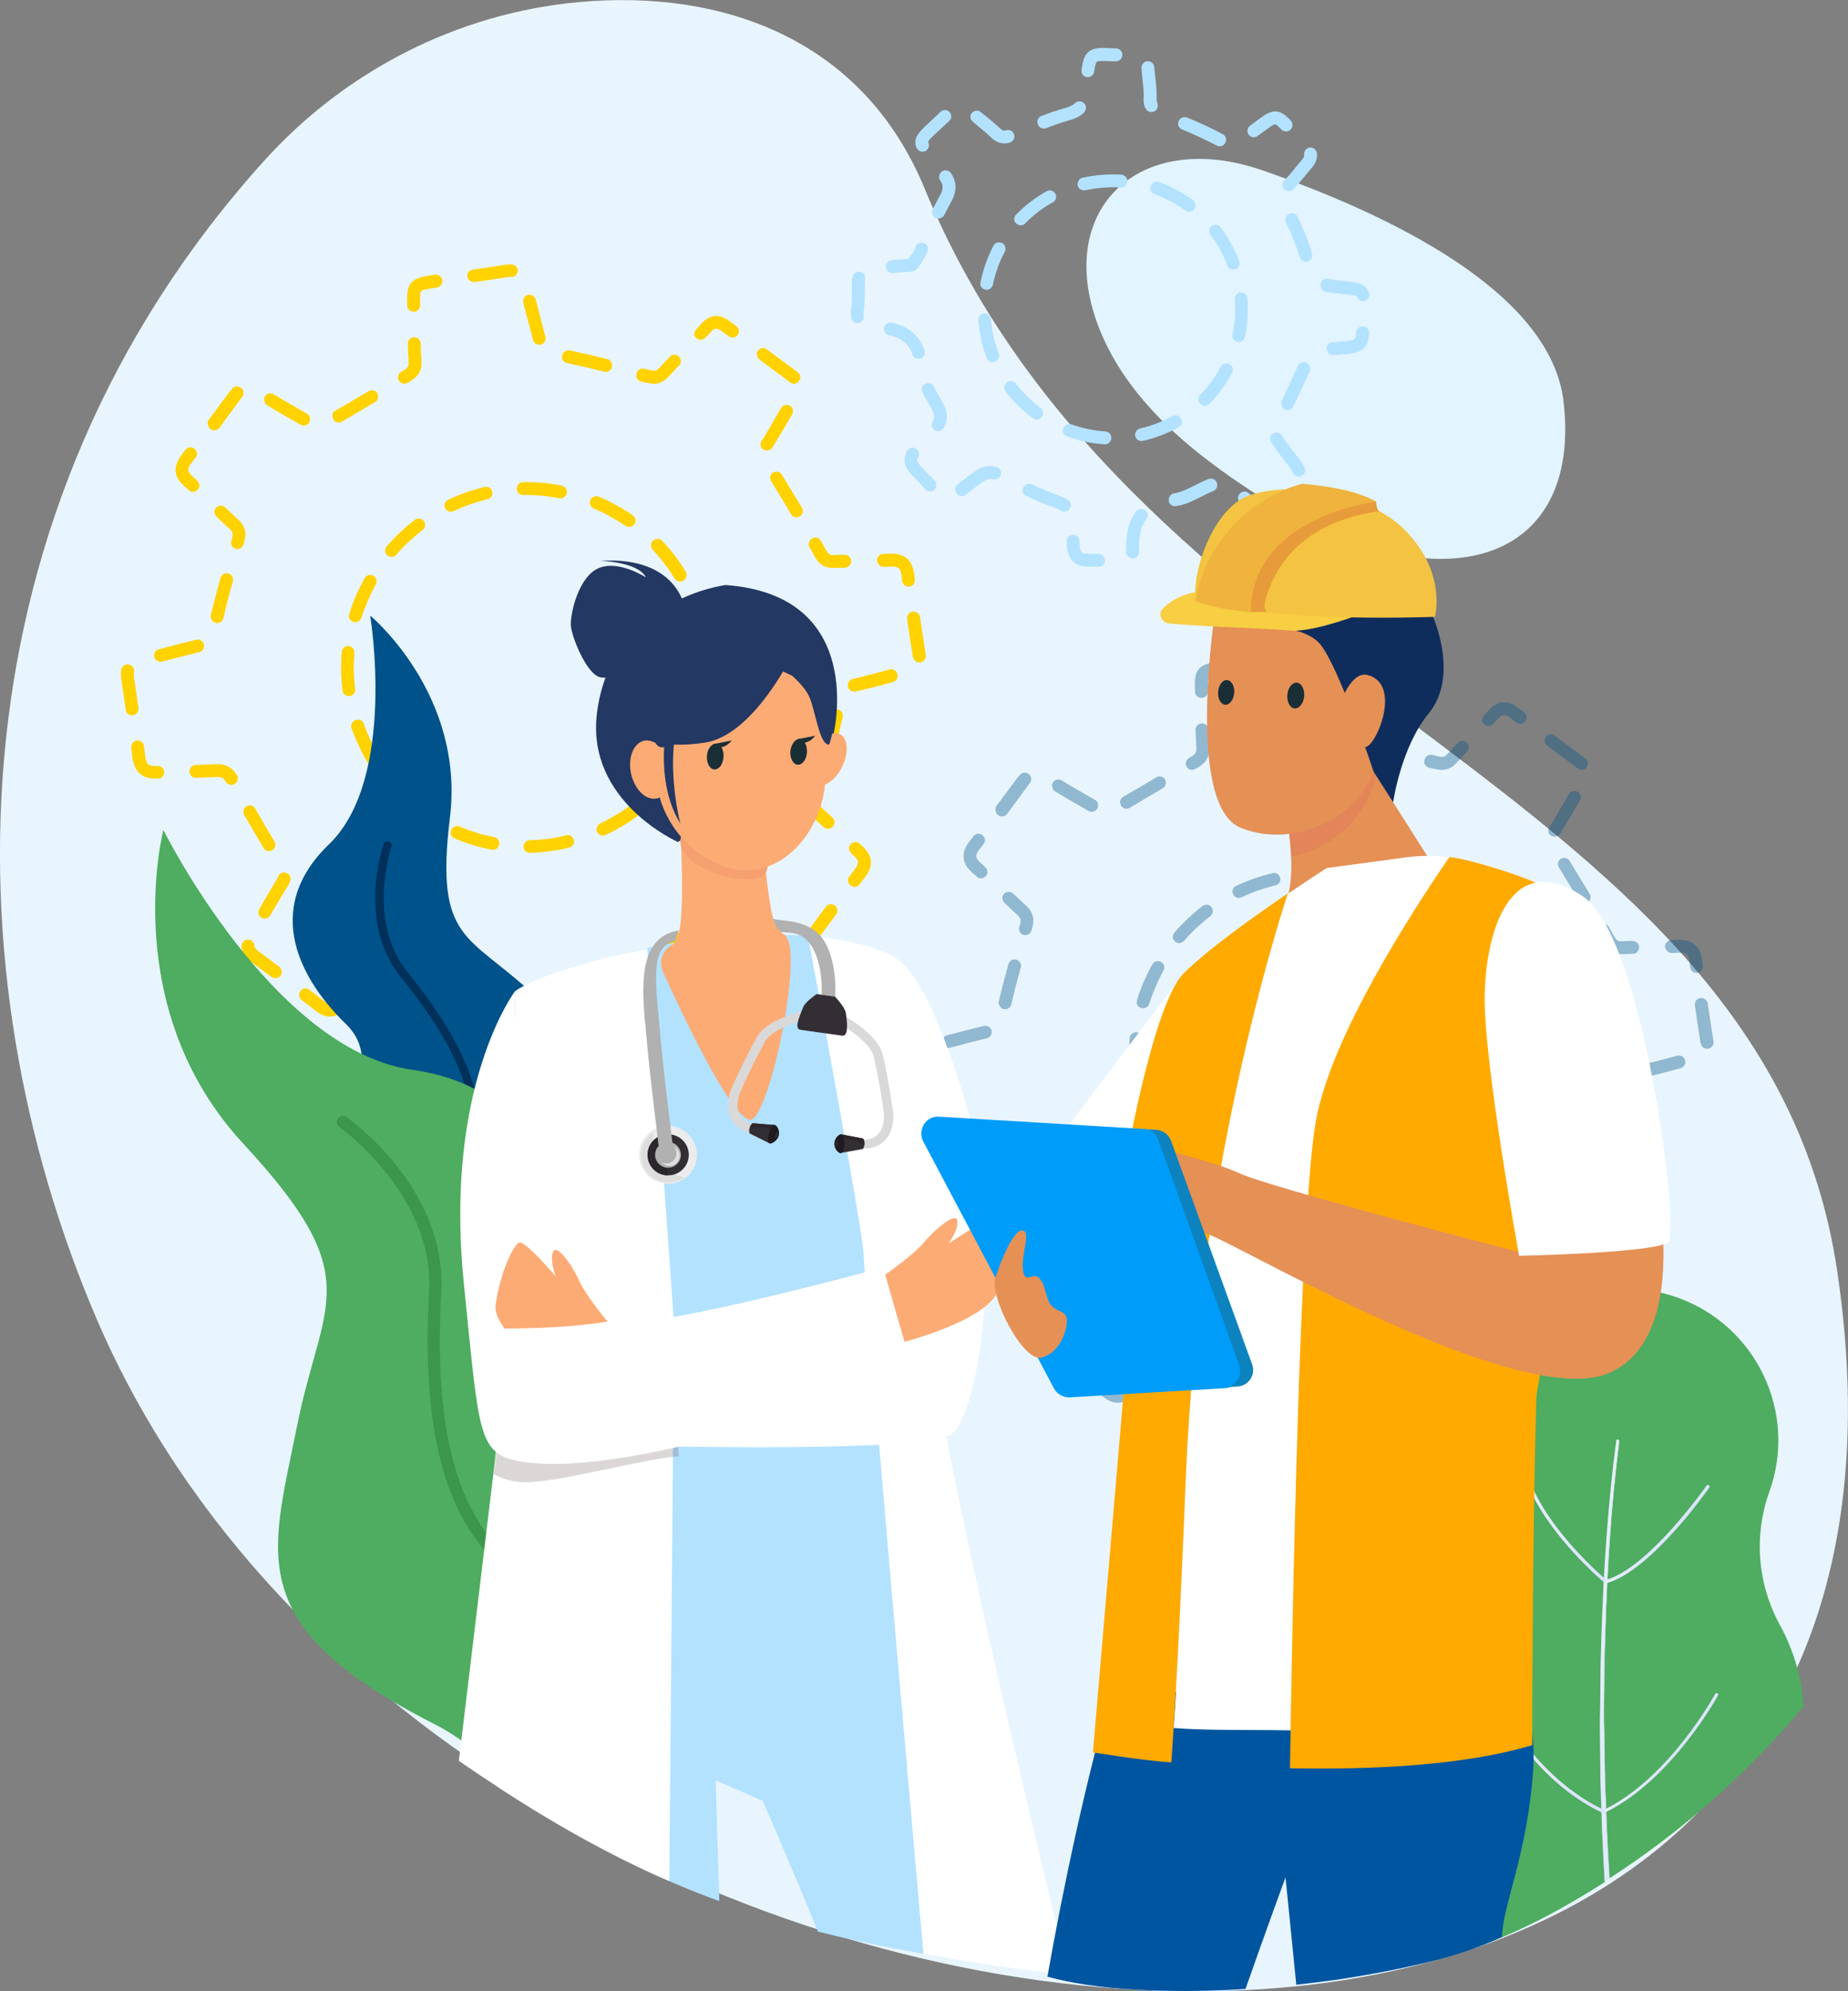
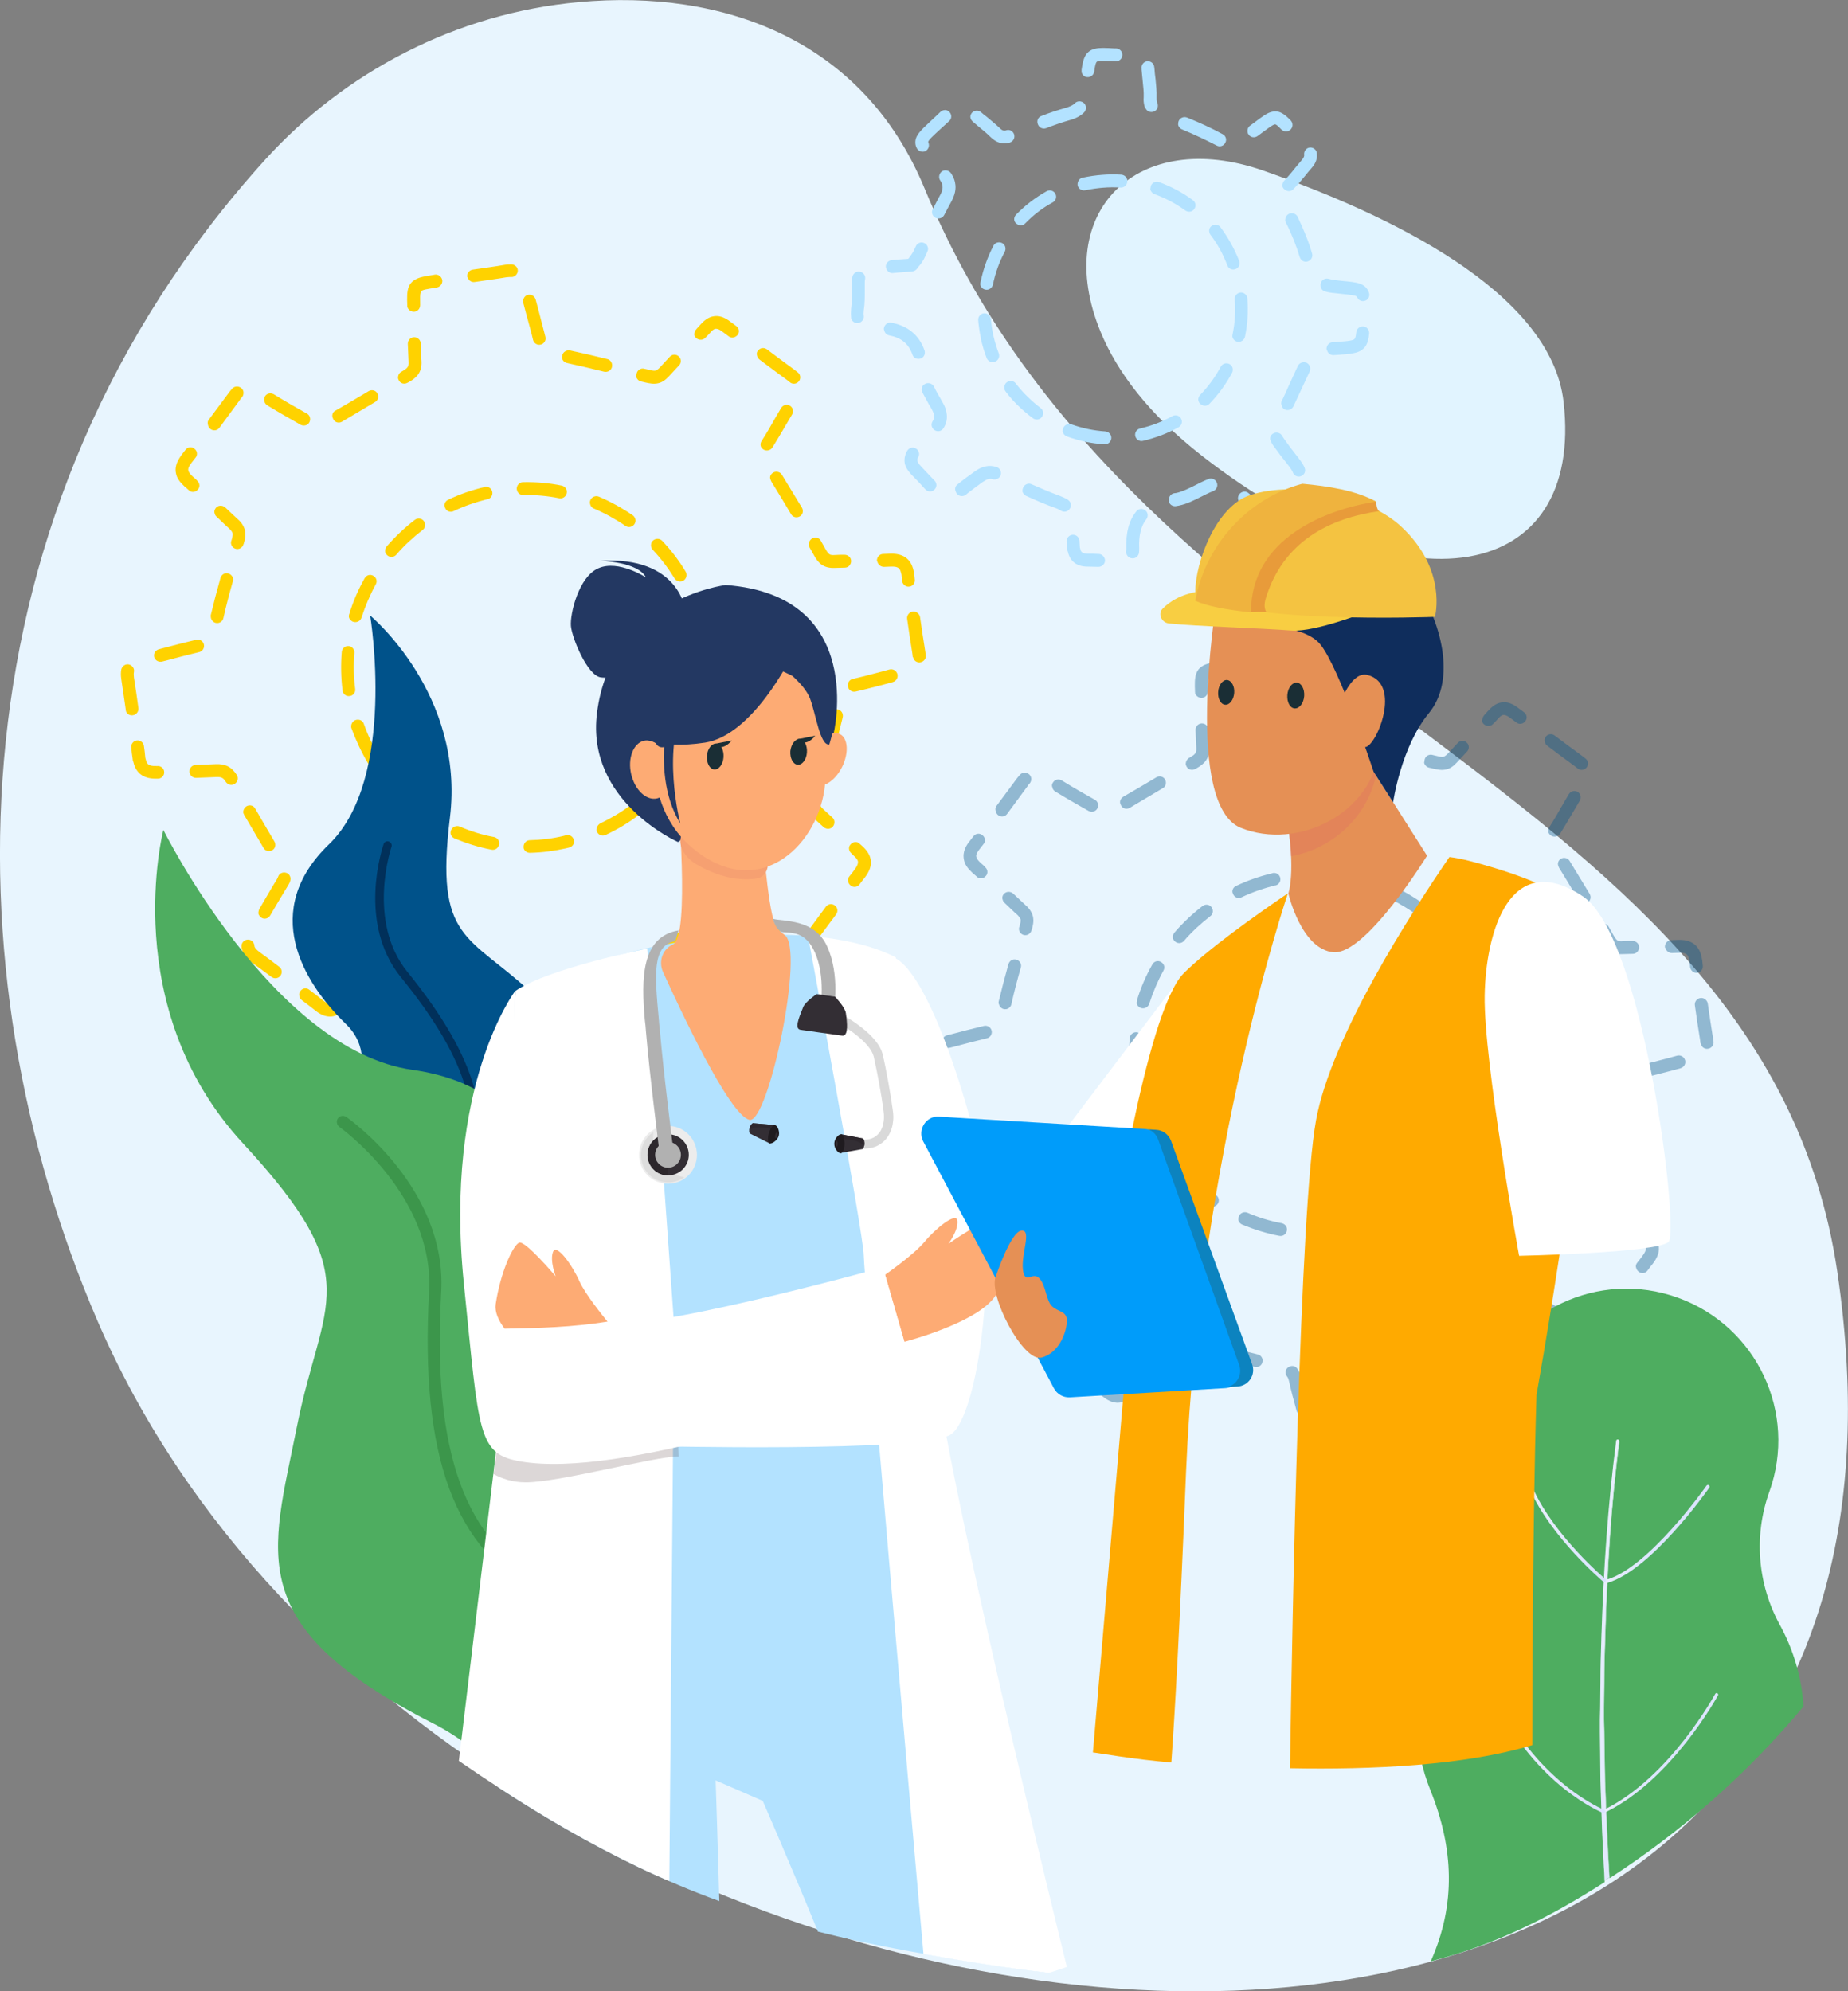
<svg xmlns="http://www.w3.org/2000/svg" width="336" height="362" viewBox="0 0 336 362" fill="none">
  <rect x="0" y="0" width="336" height="362" fill="#808080" stroke="none" />
  <g clip-path="url(#clip0_2259:4709)">
    <path d="M229.613 30.988C206.891 23.097 191.105 38.448 200.098 60.302C203.064 67.522 208.757 75.222 218.611 82.921C256.21 112.139 288.021 105.731 284.29 73.07C281.994 52.889 252.096 38.83 229.613 30.988Z" fill="#E1F4FF" />
    <path d="M105.287 0.382C82.948 2.391 62.617 13.102 48.123 29.122C-9.472 92.867 -9.663 176.552 17.699 240.058C81.943 389.018 361.927 418.954 334.039 231.068C320.788 141.835 206.747 127.967 168.096 34.239C156.902 7.125 131.405 -2.009 105.287 0.382Z" fill="#E8F5FE" />
    <path d="M24.11 137.914C24.014 137.245 23.918 136.575 23.871 135.906C23.775 135.284 24.253 134.662 24.875 134.614C25.497 134.519 26.119 134.997 26.167 135.619C26.262 136.288 26.358 136.958 26.406 137.627C26.406 137.771 26.454 137.914 26.502 138.057C26.693 138.823 26.884 139.301 28.463 139.253H28.654C29.276 139.205 29.85 139.731 29.85 140.353C29.898 140.974 29.372 141.548 28.75 141.548H28.606C26.215 141.644 24.732 140.64 24.253 138.536C24.158 138.344 24.11 138.153 24.11 137.914ZM22.866 129.019C22.579 127.154 22.34 125.337 22.053 123.472C21.957 122.803 21.957 122.229 22.053 121.703C22.196 121.081 22.818 120.651 23.44 120.794C24.062 120.938 24.492 121.559 24.349 122.181C24.301 122.42 24.301 122.755 24.349 123.138C24.636 125.003 24.923 126.82 25.162 128.685C25.258 129.306 24.827 129.928 24.158 130.024C23.536 130.119 22.962 129.737 22.866 129.115C22.866 129.115 22.866 129.067 22.866 129.019ZM28.893 118.021L29.659 117.829C31.62 117.303 33.677 116.777 35.686 116.299C36.308 116.156 36.93 116.538 37.073 117.16C37.217 117.782 36.834 118.403 36.212 118.547C34.203 119.025 32.194 119.551 30.233 120.077L29.467 120.268C28.846 120.412 28.224 120.077 28.032 119.455V119.408C27.889 118.786 28.271 118.212 28.893 118.021ZM34.442 140.257C34.442 139.636 34.921 139.062 35.59 139.062C37.026 139.014 38.126 138.966 39.178 138.918C40.948 138.823 42.096 139.396 43.053 140.879C43.388 141.405 43.244 142.122 42.67 142.505C42.144 142.839 41.426 142.696 41.044 142.122C40.613 141.405 40.278 141.214 39.274 141.261C38.221 141.309 37.073 141.357 35.638 141.405C35.064 141.405 34.586 141.022 34.49 140.496C34.442 140.401 34.442 140.353 34.442 140.257ZM43.914 172.058C43.866 171.436 44.344 170.862 45.014 170.814C45.636 170.767 46.21 171.245 46.258 171.914C46.258 172.249 46.593 172.632 47.167 173.062C48.363 173.923 49.559 174.831 50.754 175.74C51.281 176.122 51.376 176.84 50.994 177.366C50.611 177.892 49.893 177.987 49.367 177.605C48.171 176.696 46.975 175.836 45.779 174.975C44.775 174.257 44.201 173.445 44.01 172.584C43.914 172.345 43.914 172.201 43.914 172.058ZM47.167 165.219L47.502 164.646C48.41 163.115 49.319 161.489 50.276 159.959C50.42 159.72 50.515 159.529 50.563 159.385C50.754 158.764 51.424 158.477 52.046 158.668C52.668 158.859 52.955 159.529 52.764 160.15C52.668 160.485 52.477 160.82 52.237 161.202C51.281 162.733 50.372 164.311 49.463 165.841L49.128 166.415C48.793 166.989 48.076 167.18 47.549 166.845C47.262 166.654 47.071 166.415 46.975 166.08C46.975 165.793 47.023 165.506 47.167 165.219ZM44.823 146.569C45.397 146.235 46.114 146.426 46.401 147C47.502 148.913 48.65 150.873 49.893 152.977C50.228 153.551 50.037 154.269 49.511 154.555C48.937 154.89 48.219 154.699 47.932 154.173C46.688 152.069 45.54 150.108 44.392 148.148C44.344 148.052 44.297 147.956 44.249 147.813C44.153 147.382 44.392 146.856 44.823 146.569ZM33.055 82.634L33.725 81.773C34.108 81.247 34.873 81.151 35.351 81.582C35.877 81.964 35.973 82.729 35.543 83.207L34.873 84.068C34.108 85.025 34.203 85.407 34.251 85.551C34.299 85.838 34.586 86.22 35.064 86.651C35.351 86.89 35.638 87.129 35.877 87.416C36.356 87.846 36.404 88.611 35.925 89.042C35.495 89.52 34.729 89.568 34.299 89.089C34.012 88.85 33.773 88.611 33.486 88.372C32.672 87.607 32.146 86.89 32.003 86.077C31.668 84.642 32.481 83.447 33.055 82.634ZM38.317 111.852C38.843 109.652 39.417 107.452 40.087 105.061C40.278 104.44 40.9 104.057 41.522 104.248C42.144 104.44 42.527 105.061 42.335 105.683C41.666 108.026 41.092 110.226 40.613 112.378C40.47 113 39.848 113.382 39.226 113.239C38.795 113.143 38.461 112.76 38.365 112.378C38.317 112.234 38.317 112.043 38.317 111.852ZM54.629 180.139C55.012 179.613 55.777 179.518 56.256 179.948C57.117 180.57 57.93 181.239 58.791 181.909C59.652 182.578 60.035 182.483 60.13 182.483C60.322 182.435 60.513 182.339 60.752 182.148C61.23 181.717 61.996 181.813 62.379 182.291C62.809 182.769 62.713 183.535 62.235 183.917C61.709 184.348 61.183 184.587 60.657 184.73C59.604 184.969 58.504 184.634 57.356 183.726C56.543 183.056 55.681 182.435 54.868 181.813C54.629 181.622 54.486 181.383 54.438 181.144C54.342 180.761 54.39 180.426 54.629 180.139ZM39.274 92.293C39.704 91.815 40.47 91.815 40.948 92.246C41.857 93.106 42.575 93.776 43.244 94.397C43.962 95.019 44.344 95.689 44.536 96.406C44.727 97.267 44.536 98.127 44.297 98.893L44.249 98.988C44.057 99.61 43.388 99.945 42.814 99.753C42.192 99.562 41.857 98.893 42.048 98.319L42.096 98.223C42.288 97.601 42.335 97.171 42.288 96.932C42.24 96.788 42.144 96.549 41.713 96.119C40.996 95.497 40.278 94.78 39.37 93.919C39.178 93.776 39.082 93.537 39.035 93.345C38.891 92.963 39.035 92.58 39.274 92.293ZM37.982 76.274C39.226 74.6 40.47 72.926 41.713 71.252C41.905 71.013 42.048 70.822 42.24 70.631C42.67 70.153 43.435 70.153 43.914 70.583C44.392 71.013 44.392 71.778 43.962 72.257C43.866 72.352 43.722 72.496 43.627 72.687C42.383 74.361 41.139 76.082 39.896 77.756C39.513 78.282 38.795 78.378 38.269 77.995C38.03 77.804 37.886 77.565 37.839 77.326C37.695 76.895 37.743 76.561 37.982 76.274ZM65.44 177.127C66.684 175.836 67.88 174.64 69.028 173.54C69.554 173.062 70.224 172.823 70.75 172.679C71.037 172.632 71.324 172.584 71.563 172.584C72.185 172.536 72.759 173.062 72.807 173.684C72.855 174.305 72.329 174.879 71.707 174.927C71.563 174.927 71.42 174.975 71.276 174.975C70.941 175.07 70.75 175.166 70.702 175.214C69.554 176.314 68.406 177.461 67.162 178.753C66.732 179.231 65.966 179.231 65.488 178.8C65.297 178.657 65.201 178.418 65.153 178.227C65.057 177.796 65.153 177.414 65.44 177.127ZM48.171 72.065C48.506 71.492 49.224 71.348 49.798 71.683C51.95 73.022 53.912 74.122 55.777 75.174C56.351 75.461 56.543 76.178 56.256 76.752C55.968 77.326 55.251 77.517 54.677 77.23C52.811 76.178 50.802 75.03 48.602 73.691C48.315 73.5 48.123 73.261 48.076 72.926C47.98 72.639 48.028 72.352 48.171 72.065ZM77.256 175.023C77.399 174.401 78.069 174.018 78.691 174.21L80.7 174.736C82.278 175.166 83.857 175.596 85.436 175.979C86.057 176.122 86.44 176.792 86.249 177.414C86.105 178.035 85.436 178.418 84.814 178.227C83.235 177.796 81.656 177.414 80.078 176.983L78.117 176.457C77.686 176.362 77.351 175.979 77.256 175.596C77.208 175.405 77.208 175.214 77.256 175.023ZM60.991 74.648C62.761 73.644 64.531 72.591 66.301 71.539L67.019 71.109C67.593 70.774 68.31 70.966 68.597 71.492C68.932 72.065 68.741 72.783 68.215 73.07L67.497 73.5C65.727 74.552 63.957 75.604 62.187 76.656C61.613 76.991 60.896 76.8 60.609 76.226C60.561 76.13 60.513 75.987 60.465 75.891C60.322 75.413 60.513 74.887 60.991 74.648ZM90.937 178.322C91.463 177.94 92.18 177.987 92.563 178.513C92.898 178.944 93.137 179.47 93.329 180.187C93.759 181.909 94.189 183.678 94.668 185.4L94.716 185.591C94.907 186.213 94.524 186.834 93.903 187.025C93.281 187.169 92.659 186.834 92.467 186.213L92.42 186.021C91.941 184.3 91.463 182.53 91.08 180.761C90.984 180.378 90.889 180.139 90.745 179.996C90.65 179.852 90.554 179.709 90.506 179.518C90.458 179.087 90.602 178.609 90.937 178.322ZM94.859 191.712C95.29 191.234 96.007 191.138 96.486 191.568C96.581 191.664 96.868 191.903 97.873 191.712C99.356 191.473 100.887 191.281 102.369 191.042C102.991 190.947 103.613 191.377 103.709 192.047C103.805 192.668 103.374 193.29 102.704 193.386C101.221 193.577 99.739 193.816 98.256 194.055C96.868 194.294 95.768 194.055 95.003 193.386C94.811 193.194 94.668 193.003 94.62 192.764C94.572 192.381 94.62 191.999 94.859 191.712ZM72.998 67.57L73.237 67.427C74.146 66.901 74.338 66.614 74.29 65.753C74.242 64.749 74.194 63.745 74.146 62.501C74.146 61.88 74.625 61.306 75.294 61.306C75.916 61.306 76.49 61.784 76.49 62.453C76.538 63.649 76.538 64.653 76.634 65.61C76.777 67.761 75.629 68.718 74.385 69.435L74.098 69.579C73.524 69.913 72.807 69.722 72.52 69.148C72.472 69.053 72.424 68.957 72.376 68.814C72.329 68.335 72.52 67.809 72.998 67.57ZM74.051 55.52C73.955 52.794 73.907 50.977 76.921 50.307C77.447 50.212 78.117 50.068 78.834 49.972L79.073 49.925C79.695 49.829 80.317 50.307 80.413 50.929C80.508 51.55 80.03 52.172 79.408 52.268L79.169 52.316C78.499 52.411 77.877 52.507 77.447 52.602C76.347 52.842 76.347 52.842 76.394 55.472C76.394 56.093 75.916 56.667 75.246 56.667C74.672 56.667 74.194 56.285 74.051 55.759C74.051 55.663 74.051 55.615 74.051 55.52ZM108.301 191.473C108.205 190.851 108.684 190.229 109.306 190.182C110.31 190.038 111.363 189.943 112.367 189.799C112.511 189.799 112.654 189.751 112.798 189.751C113.611 189.56 113.898 189.273 113.946 188.508C113.994 187.886 114.568 187.408 115.237 187.456C115.859 187.504 116.338 188.078 116.29 188.747C116.098 190.516 115.094 191.664 113.324 192.047C113.133 192.094 112.893 192.142 112.702 192.142C111.697 192.286 110.645 192.381 109.641 192.525C109.019 192.62 108.492 192.19 108.349 191.616C108.349 191.521 108.301 191.473 108.301 191.473ZM113.802 181.622C113.802 180.044 113.802 178.657 113.802 177.366C113.85 176.218 114.615 174.831 115.572 174.114C116.098 173.731 116.816 173.827 117.199 174.353C117.581 174.879 117.486 175.596 116.959 175.979C116.529 176.266 116.146 177.031 116.146 177.414C116.098 178.705 116.098 180.044 116.146 181.574C116.146 182.196 115.62 182.769 114.998 182.769C114.424 182.769 113.946 182.387 113.85 181.861C113.802 181.765 113.802 181.717 113.802 181.622ZM84.957 50.355C84.862 49.733 85.292 49.112 85.962 49.016C88.258 48.681 90.076 48.442 91.702 48.155C92.18 48.06 92.659 48.06 93.041 48.06C93.663 48.107 94.189 48.633 94.142 49.255C94.094 49.877 93.568 50.403 92.946 50.355C92.707 50.355 92.42 50.355 92.085 50.403C90.41 50.69 88.593 50.929 86.297 51.264C85.675 51.359 85.148 50.929 85.005 50.355C85.005 50.403 84.957 50.355 84.957 50.355ZM121.695 170.48C123.656 169.332 125.713 168.136 127.723 166.989C128.297 166.654 129.014 166.845 129.301 167.419C129.636 167.993 129.445 168.71 128.871 168.997C126.814 170.145 124.805 171.34 122.843 172.488C122.269 172.823 121.552 172.632 121.265 172.058C121.217 171.962 121.169 171.819 121.121 171.723C121.025 171.245 121.217 170.719 121.695 170.48ZM95.959 53.607C96.581 53.463 97.203 53.798 97.394 54.468C97.586 55.233 97.825 55.998 98.016 56.811C98.399 58.245 98.782 59.776 99.165 61.258C99.308 61.88 98.925 62.501 98.303 62.645C97.681 62.788 97.06 62.406 96.916 61.784C96.581 60.302 96.151 58.867 95.768 57.432C95.577 56.667 95.338 55.854 95.146 55.089V55.041C95.003 54.372 95.385 53.75 95.959 53.607ZM102.226 64.605C102.369 63.984 102.991 63.601 103.613 63.697C105.814 64.175 108.11 64.701 110.406 65.275C111.028 65.418 111.41 66.04 111.267 66.71C111.123 67.331 110.502 67.714 109.832 67.57C107.536 66.996 105.287 66.47 103.087 65.992C102.609 65.897 102.274 65.514 102.178 65.084C102.178 64.94 102.178 64.749 102.226 64.605ZM133.559 165.267C133.846 164.693 134.515 164.406 135.089 164.693L135.233 164.741C137.098 165.745 139.06 166.845 141.26 168.184C141.834 168.519 141.978 169.236 141.643 169.81C141.308 170.384 140.59 170.527 140.016 170.193C137.864 168.902 135.902 167.802 134.085 166.845H134.037C133.702 166.702 133.463 166.367 133.367 166.032C133.463 165.793 133.463 165.506 133.559 165.267ZM115.764 67.857C115.907 67.236 116.577 66.853 117.199 67.044L118.012 67.236C118.586 67.379 118.921 67.427 119.16 67.379C119.303 67.331 119.543 67.236 119.925 66.853C120.547 66.183 121.169 65.514 121.791 64.844C122.221 64.366 122.987 64.366 123.417 64.797C123.896 65.227 123.896 65.992 123.465 66.423C122.843 67.092 122.221 67.762 121.6 68.431C120.978 69.1 120.356 69.531 119.638 69.674C118.825 69.866 118.012 69.674 117.342 69.531L116.529 69.34C116.098 69.244 115.764 68.861 115.668 68.479C115.716 68.24 115.716 68.049 115.764 67.857ZM146.139 170.193C146.331 170.049 146.522 169.81 146.713 169.523C147.814 167.993 149.01 166.415 150.158 164.837C150.54 164.311 151.258 164.215 151.784 164.598C152.31 164.98 152.406 165.698 152.023 166.224C150.875 167.754 149.727 169.332 148.579 170.862C148.244 171.293 147.909 171.675 147.574 171.962C147.096 172.392 146.331 172.297 145.948 171.819C145.805 171.675 145.757 171.484 145.709 171.34C145.661 170.958 145.805 170.48 146.139 170.193ZM126.622 59.823C126.909 59.489 127.196 59.202 127.483 58.867C128.153 58.15 128.871 57.672 129.588 57.528C130.641 57.289 131.693 57.624 132.793 58.484L133.893 59.297C134.42 59.68 134.515 60.445 134.085 60.923C133.654 61.401 132.937 61.545 132.458 61.114L131.358 60.302C130.545 59.68 130.21 59.776 130.066 59.776C129.779 59.823 129.492 60.062 129.158 60.445C128.871 60.78 128.584 61.067 128.249 61.401C127.818 61.88 127.053 61.88 126.574 61.449C126.383 61.306 126.287 61.067 126.24 60.875C126.24 60.493 126.335 60.11 126.622 59.823ZM147 144.37L147.335 143.27C147.527 142.648 148.148 142.313 148.77 142.457C149.392 142.648 149.727 143.27 149.584 143.892L149.249 145.039C149.057 145.613 149.01 145.996 149.105 146.283C149.153 146.474 149.249 146.713 149.727 147.143C150.253 147.622 150.827 148.148 151.354 148.626C151.832 149.056 151.832 149.821 151.401 150.299C150.971 150.778 150.205 150.778 149.727 150.347C149.201 149.869 148.675 149.391 148.148 148.913C147.383 148.243 147 147.574 146.809 146.856C146.618 145.9 146.809 145.039 147 144.37ZM154.415 159.338C154.75 158.907 155.085 158.525 155.372 158.094C156.089 157.138 155.994 156.755 155.994 156.612C155.946 156.277 155.659 155.942 155.18 155.512C155.037 155.368 154.893 155.225 154.75 155.081C154.271 154.651 154.224 153.886 154.702 153.456C155.133 152.977 155.898 152.93 156.328 153.408C156.472 153.551 156.615 153.647 156.759 153.79C158.72 155.56 158.864 157.425 157.237 159.529C156.902 159.959 156.568 160.342 156.281 160.772C155.898 161.298 155.133 161.394 154.654 160.963C154.415 160.772 154.271 160.533 154.224 160.294C154.128 159.959 154.176 159.624 154.415 159.338ZM149.201 136.575C149.775 134.423 150.349 132.176 150.923 129.832C151.066 129.211 151.688 128.828 152.358 128.972C152.98 129.115 153.363 129.737 153.219 130.406C152.645 132.749 152.071 135.045 151.497 137.197C151.354 137.818 150.684 138.201 150.062 138.01C149.631 137.914 149.297 137.531 149.201 137.149C149.153 136.958 149.153 136.766 149.201 136.575ZM138.486 80.147C139.347 78.808 140.16 77.421 140.925 76.034C141.308 75.413 141.643 74.791 142.025 74.169C142.36 73.596 143.078 73.452 143.604 73.739C144.178 74.074 144.322 74.791 144.035 75.317C143.652 75.939 143.317 76.561 142.934 77.182C142.121 78.569 141.308 79.956 140.447 81.343C140.112 81.869 139.395 82.06 138.82 81.725C138.533 81.534 138.342 81.295 138.294 81.008C138.246 80.721 138.294 80.434 138.486 80.147ZM140.543 85.933C141.069 85.599 141.834 85.742 142.169 86.316C143.413 88.372 144.656 90.381 145.805 92.293C146.139 92.867 145.948 93.585 145.422 93.871C144.848 94.206 144.13 94.015 143.843 93.489C142.695 91.576 141.499 89.568 140.256 87.559C140.208 87.463 140.16 87.32 140.112 87.224C139.873 86.698 140.112 86.22 140.543 85.933ZM137.816 63.745C138.199 63.219 138.916 63.123 139.442 63.505C141.212 64.844 142.887 66.088 144.465 67.236C144.704 67.427 144.943 67.618 145.135 67.761C145.613 68.192 145.613 68.957 145.183 69.387C144.752 69.866 143.987 69.866 143.556 69.435C143.413 69.34 143.269 69.196 143.126 69.1C141.547 67.953 139.873 66.71 138.103 65.371C137.864 65.179 137.72 64.94 137.672 64.701C137.529 64.366 137.577 64.032 137.816 63.745ZM147.67 97.888C148.244 97.554 148.962 97.745 149.249 98.319C149.536 98.845 149.823 99.323 150.11 99.849C150.684 100.853 150.923 100.949 151.736 100.901C152.358 100.853 152.932 100.853 153.554 100.853C154.176 100.853 154.75 101.331 154.75 102.001C154.75 102.623 154.271 103.196 153.602 103.196C153.028 103.196 152.406 103.244 151.832 103.244C149.775 103.34 148.818 102.431 148.053 101.045C147.766 100.518 147.479 100.04 147.192 99.514C147.144 99.419 147.096 99.323 147.048 99.18C147 98.653 147.24 98.127 147.67 97.888ZM155.037 123.424C156.759 123.042 158.481 122.564 160.155 122.133L161.734 121.703C162.356 121.559 162.978 121.894 163.169 122.564C163.312 123.185 162.978 123.807 162.308 123.998L160.729 124.429C159.055 124.859 157.285 125.337 155.563 125.72C154.941 125.863 154.319 125.481 154.176 124.859C154.032 124.19 154.415 123.568 155.037 123.424ZM159.438 101.905C159.438 101.284 159.916 100.71 160.586 100.71C160.969 100.71 161.399 100.662 161.782 100.662C164.174 100.566 165.609 101.571 166.087 103.675C166.135 103.914 166.183 104.153 166.23 104.392L166.326 105.348C166.422 105.97 165.943 106.592 165.322 106.639C164.7 106.735 164.126 106.257 164.03 105.635L163.934 104.679C163.934 104.488 163.887 104.344 163.839 104.201C163.647 103.292 163.312 102.957 161.973 103.005C161.543 103.005 161.16 103.053 160.729 103.053C160.155 103.053 159.677 102.67 159.533 102.144C159.486 102.049 159.438 101.953 159.438 101.905ZM165.943 119.312C165.943 119.168 165.896 119.025 165.896 118.882C165.561 116.777 165.226 114.625 164.939 112.521C164.843 111.9 165.274 111.278 165.943 111.182C166.565 111.087 167.187 111.565 167.283 112.187C167.57 114.243 167.905 116.395 168.24 118.499C168.287 118.738 168.287 118.929 168.335 119.168C168.383 119.79 167.905 120.364 167.235 120.412C166.661 120.46 166.135 120.077 166.039 119.503C165.943 119.455 165.943 119.408 165.943 119.312Z" fill="#FFD200" />
    <path d="M62.282 125.528C61.995 123.185 61.947 120.842 62.139 118.499C62.187 117.877 62.761 117.399 63.383 117.447C64.004 117.494 64.483 118.068 64.435 118.69C64.244 120.89 64.291 123.089 64.579 125.241C64.674 125.863 64.196 126.485 63.574 126.533C62.952 126.628 62.426 126.198 62.282 125.624C62.33 125.576 62.33 125.576 62.282 125.528ZM64.674 130.884C65.296 130.693 65.966 130.98 66.157 131.601C66.875 133.658 67.831 135.666 68.932 137.531C69.266 138.105 69.075 138.822 68.549 139.157C67.975 139.492 67.257 139.301 66.922 138.775C65.727 136.766 64.722 134.614 63.909 132.414C63.909 132.367 63.861 132.319 63.861 132.271C63.765 131.649 64.1 131.075 64.674 130.884ZM63.526 111.565C64.196 109.317 65.153 107.165 66.301 105.109C66.635 104.535 67.305 104.344 67.879 104.679C68.453 105.013 68.645 105.683 68.31 106.257C67.257 108.17 66.396 110.226 65.727 112.282C65.535 112.904 64.865 113.238 64.244 113.047C63.813 112.904 63.526 112.569 63.43 112.186C63.43 111.947 63.43 111.756 63.526 111.565ZM71.228 142.696C71.706 142.265 72.424 142.265 72.902 142.744C74.385 144.322 76.059 145.804 77.829 147.047C78.355 147.43 78.499 148.147 78.116 148.673C77.733 149.199 77.016 149.343 76.49 148.96C74.576 147.621 72.806 146.043 71.18 144.322C71.036 144.178 70.941 143.987 70.893 143.796C70.797 143.413 70.941 142.983 71.228 142.696ZM70.319 99.323C71.85 97.553 73.572 95.927 75.437 94.493C75.963 94.11 76.681 94.206 77.064 94.732C77.446 95.258 77.351 95.975 76.825 96.358C75.102 97.697 73.476 99.179 72.041 100.853C71.61 101.331 70.893 101.379 70.415 100.949C70.223 100.757 70.08 100.566 70.032 100.327C69.984 99.992 70.08 99.61 70.319 99.323ZM82.039 150.873C82.278 150.299 82.995 150.012 83.569 150.251C85.579 151.112 87.683 151.782 89.836 152.164C90.458 152.308 90.888 152.882 90.745 153.551C90.601 154.173 90.027 154.603 89.358 154.46C87.061 154.029 84.813 153.312 82.613 152.403C82.278 152.26 81.991 151.925 81.943 151.59C81.895 151.351 81.943 151.112 82.039 150.873ZM81.465 90.859C83.569 89.854 85.77 89.089 88.018 88.563L88.114 88.515C88.736 88.372 89.358 88.754 89.501 89.376C89.645 89.998 89.262 90.619 88.64 90.763H88.544C86.439 91.289 84.383 92.006 82.469 92.915C81.895 93.202 81.178 92.963 80.938 92.341C80.891 92.245 80.891 92.198 80.843 92.102C80.699 91.624 80.986 91.098 81.465 90.859ZM95.194 153.934C95.194 153.312 95.672 152.738 96.342 152.738C98.398 152.69 100.408 152.451 102.417 151.973L102.943 151.829C103.565 151.686 104.187 152.069 104.33 152.69C104.522 153.312 104.091 153.934 103.469 154.077L102.895 154.22C100.743 154.699 98.542 154.986 96.342 155.033C95.768 155.033 95.289 154.651 95.194 154.125C95.241 154.077 95.194 154.029 95.194 153.934ZM93.95 88.85C93.95 88.228 94.428 87.655 95.098 87.655C97.442 87.607 99.786 87.798 102.13 88.276C102.752 88.42 103.182 88.994 103.039 89.663C102.895 90.285 102.321 90.715 101.651 90.572C99.499 90.141 97.298 89.95 95.146 89.998C94.572 89.998 94.093 89.615 93.998 89.089C93.95 88.994 93.95 88.898 93.95 88.85ZM109.162 149.678C111.123 148.721 113.036 147.621 114.758 146.282C115.285 145.9 116.002 145.995 116.385 146.521C116.768 147.047 116.672 147.765 116.146 148.147C114.28 149.582 112.271 150.777 110.118 151.782C109.544 152.069 108.827 151.829 108.54 151.208C108.492 151.112 108.492 151.064 108.444 150.969C108.396 150.491 108.683 149.917 109.162 149.678ZM107.344 90.906C107.583 90.332 108.301 90.046 108.875 90.285C111.027 91.193 113.084 92.341 115.045 93.68C115.572 94.062 115.715 94.78 115.332 95.306C114.95 95.832 114.232 95.975 113.706 95.593C111.888 94.349 109.975 93.297 107.966 92.437C107.583 92.293 107.344 91.958 107.296 91.624C107.2 91.432 107.248 91.145 107.344 90.906ZM119.542 141.835C120.977 140.161 122.221 138.392 123.273 136.479C123.608 135.905 124.278 135.714 124.852 136.001C125.426 136.336 125.617 137.005 125.33 137.579C124.182 139.635 122.843 141.596 121.312 143.365C120.881 143.843 120.164 143.891 119.686 143.461C119.494 143.27 119.351 143.078 119.303 142.839C119.207 142.505 119.303 142.122 119.542 141.835ZM118.729 98.271C119.207 97.84 119.925 97.84 120.403 98.319C122.03 100.04 123.465 101.905 124.66 103.913C124.995 104.487 124.804 105.205 124.278 105.539C123.704 105.874 122.986 105.683 122.651 105.157C121.503 103.292 120.164 101.522 118.681 99.944C118.537 99.801 118.442 99.61 118.394 99.418C118.298 98.988 118.394 98.558 118.729 98.271ZM125.856 130.406C126.478 128.302 126.909 126.15 127.1 123.95C127.148 123.329 127.722 122.85 128.344 122.898C128.966 122.946 129.444 123.52 129.396 124.142C129.205 126.485 128.774 128.828 128.057 131.075C127.866 131.697 127.196 132.032 126.622 131.841C126.191 131.697 125.904 131.362 125.809 130.98C125.761 130.789 125.809 130.597 125.856 130.406ZM126.143 109.556C126.765 109.365 127.435 109.652 127.626 110.274C128.009 111.373 128.344 112.521 128.631 113.669L128.727 114.004C128.966 115.008 129.157 116.06 129.253 117.112C129.348 117.734 128.87 118.355 128.248 118.403C127.626 118.499 127.004 118.02 126.957 117.399C126.813 116.442 126.67 115.486 126.43 114.53L126.335 114.195C126.096 113.143 125.761 112.043 125.426 111.039C125.426 110.991 125.378 110.943 125.378 110.895C125.282 110.321 125.569 109.748 126.143 109.556Z" fill="#FFD200" />
    <path d="M103.852 246.227H85.483L66.875 234.128C62.283 226.955 58.312 219.065 59.03 214.522C60.656 204.48 70.75 193.768 62.857 186.117C54.964 178.465 47.358 165.506 59.795 153.503C72.233 141.548 67.305 111.899 67.305 111.899C67.305 111.899 84.574 126.198 81.8 148.673C79.073 171.149 85.148 169.762 96.82 180.617C108.492 191.472 116.481 196.302 104.474 219.734C100.025 228.485 100.886 237.954 103.852 246.227Z" fill="#00528A" />
    <path d="M83.283 214.044C79.647 221.026 78.356 231.307 79.791 241.541C79.839 241.923 79.886 242.258 79.934 242.64L81.656 243.74C81.513 242.927 81.369 242.114 81.274 241.301C79.886 231.546 81.178 221.36 84.622 214.713C90.076 204.145 86.823 192.429 74.05 176.648C66.636 167.467 71.133 154.077 71.18 153.934C71.324 153.551 71.085 153.121 70.702 152.977C70.319 152.834 69.889 153.025 69.745 153.455C69.554 154.029 64.914 167.754 72.855 177.605C85.244 192.812 88.449 204.049 83.283 214.044Z" fill="#01305A" />
    <path d="M86.105 318.101C83.952 316.331 81.513 314.706 78.786 313.319C43.866 295.53 49.319 282.762 53.959 259.473C58.551 236.185 67.114 232.598 44.201 207.875C21.335 183.152 29.706 150.873 29.706 150.873C29.706 150.873 49.558 190.899 75.007 194.485C100.456 198.12 102.561 220.356 99.738 236.471C96.916 252.539 118.394 256.699 129.11 267.363C136.859 275.062 137.385 303.133 137.05 318.101H86.105Z" fill="#4EAD60" />
    <path d="M125.139 318.101C118.299 305.524 108.11 294.812 98.447 289.887C82.661 281.901 76.347 264.877 78.021 234.75C78.978 217.248 61.9 205.006 61.709 204.862C61.23 204.527 61.087 203.81 61.422 203.332C61.757 202.806 62.474 202.71 62.953 203.045C63.718 203.571 81.274 216.1 80.221 234.893C78.595 264.064 84.527 280.418 99.404 287.926C109.88 293.234 120.404 304.472 127.579 318.005C127.579 318.053 127.627 318.053 127.627 318.101H125.139Z" fill="#3C964B" />
    <g opacity="0.72">
      <g opacity="0.72">
        <path opacity="0.72" d="M167.331 208.114C167.235 207.445 167.139 206.775 167.092 206.106C166.996 205.484 167.474 204.862 168.096 204.815C168.718 204.719 169.34 205.197 169.388 205.819C169.483 206.488 169.579 207.158 169.627 207.827C169.627 207.971 169.675 208.114 169.723 208.258C169.914 209.023 170.105 209.501 171.684 209.453H171.875C172.497 209.405 173.071 209.931 173.071 210.553C173.119 211.175 172.593 211.749 171.971 211.749H171.827C169.436 211.844 167.953 210.84 167.474 208.736C167.379 208.592 167.379 208.353 167.331 208.114ZM166.135 199.267C165.848 197.402 165.609 195.585 165.322 193.72C165.226 193.051 165.226 192.477 165.322 191.951C165.465 191.329 166.087 190.899 166.709 191.042C167.331 191.186 167.761 191.807 167.618 192.429C167.57 192.668 167.57 193.003 167.618 193.386C167.905 195.251 168.192 197.068 168.431 198.933C168.527 199.554 168.096 200.176 167.426 200.272C166.805 200.367 166.231 199.985 166.135 199.363C166.135 199.315 166.135 199.267 166.135 199.267ZM172.114 188.221L172.88 188.03C174.841 187.504 176.898 186.978 178.907 186.499C179.529 186.356 180.151 186.738 180.294 187.36C180.438 187.982 180.055 188.603 179.433 188.747C177.424 189.225 175.415 189.751 173.454 190.277L172.688 190.468C172.067 190.612 171.445 190.277 171.253 189.656V189.608C171.158 189.034 171.54 188.412 172.114 188.221ZM177.711 210.457C177.711 209.836 178.19 209.262 178.859 209.262C180.294 209.214 181.395 209.166 182.447 209.118C184.217 209.023 185.365 209.597 186.322 211.079C186.656 211.605 186.513 212.322 185.939 212.705C185.413 213.04 184.695 212.896 184.313 212.322C183.882 211.605 183.547 211.414 182.543 211.462C181.49 211.509 180.342 211.557 178.907 211.605C178.333 211.605 177.855 211.223 177.759 210.696C177.711 210.601 177.711 210.553 177.711 210.457ZM187.135 242.258C187.087 241.636 187.565 241.062 188.235 241.015C188.857 240.967 189.431 241.445 189.479 242.114C189.479 242.449 189.814 242.832 190.388 243.262C191.584 244.123 192.779 245.031 193.975 245.94C194.502 246.323 194.597 247.04 194.215 247.566C193.832 248.092 193.114 248.188 192.588 247.805C191.392 246.896 190.196 246.036 189 245.175C187.996 244.458 187.422 243.645 187.231 242.784C187.183 242.545 187.135 242.401 187.135 242.258ZM190.436 235.42L190.77 234.846C191.679 233.316 192.588 231.69 193.545 230.159C193.688 229.92 193.784 229.729 193.832 229.586C194.023 228.964 194.693 228.677 195.315 228.868C195.937 229.06 196.224 229.729 196.032 230.351C195.937 230.685 195.745 231.02 195.506 231.403C194.549 232.933 193.641 234.511 192.732 236.041L192.397 236.615C192.062 237.189 191.344 237.38 190.818 237.046C190.531 236.854 190.34 236.615 190.244 236.28C190.244 235.993 190.292 235.707 190.436 235.42ZM188.092 216.817C188.666 216.483 189.383 216.674 189.67 217.248C190.77 219.161 191.918 221.121 193.162 223.225C193.497 223.799 193.306 224.517 192.779 224.803C192.205 225.138 191.488 224.947 191.201 224.421C189.957 222.317 188.809 220.356 187.661 218.396C187.613 218.3 187.565 218.204 187.518 218.061C187.422 217.583 187.613 217.057 188.092 216.817ZM176.324 152.882L176.994 152.021C177.376 151.495 178.142 151.399 178.62 151.83C179.146 152.212 179.242 152.977 178.811 153.456L178.142 154.316C177.376 155.273 177.472 155.655 177.52 155.799C177.568 156.086 177.855 156.468 178.333 156.899C178.62 157.138 178.907 157.377 179.146 157.664C179.625 158.094 179.672 158.859 179.194 159.29C178.764 159.768 177.998 159.816 177.568 159.337C177.281 159.098 177.041 158.859 176.754 158.62C175.941 157.855 175.415 157.138 175.272 156.325C174.937 154.842 175.702 153.647 176.324 152.882ZM181.586 182.052C182.112 179.852 182.686 177.653 183.356 175.262C183.547 174.64 184.169 174.257 184.791 174.449C185.413 174.64 185.795 175.262 185.604 175.883C184.934 178.226 184.36 180.426 183.882 182.578C183.738 183.2 183.117 183.582 182.495 183.439C182.064 183.343 181.729 182.961 181.634 182.578C181.538 182.435 181.538 182.243 181.586 182.052ZM197.85 250.34C198.233 249.814 198.998 249.718 199.477 250.148C200.338 250.77 201.151 251.439 202.012 252.109C202.873 252.778 203.256 252.683 203.351 252.683C203.543 252.635 203.734 252.539 203.973 252.348C204.451 251.918 205.217 252.013 205.6 252.491C206.03 252.97 205.934 253.735 205.456 254.117C204.93 254.548 204.404 254.787 203.877 254.93C202.825 255.169 201.725 254.835 200.577 253.926C199.764 253.257 198.903 252.635 198.089 252.013C197.85 251.822 197.707 251.583 197.659 251.344C197.563 250.961 197.659 250.626 197.85 250.34ZM182.543 162.494C182.973 162.015 183.738 162.015 184.217 162.446C185.126 163.307 185.843 163.976 186.513 164.598C187.231 165.219 187.613 165.889 187.805 166.606C187.996 167.467 187.805 168.328 187.565 169.093L187.518 169.188C187.326 169.81 186.656 170.145 186.082 169.954C185.461 169.762 185.126 169.093 185.317 168.519L185.365 168.423C185.556 167.802 185.604 167.371 185.556 167.132C185.508 166.989 185.413 166.75 184.982 166.319C184.265 165.698 183.547 164.98 182.638 164.119C182.447 163.976 182.351 163.737 182.303 163.546C182.16 163.211 182.256 162.78 182.543 162.494ZM181.203 146.474C182.447 144.8 183.691 143.126 184.934 141.453C185.126 141.214 185.269 141.022 185.461 140.831C185.891 140.353 186.656 140.353 187.135 140.783C187.613 141.214 187.613 141.979 187.183 142.457C187.087 142.552 186.944 142.696 186.848 142.887C185.604 144.561 184.36 146.282 183.117 147.956C182.734 148.482 182.016 148.578 181.49 148.195C181.251 148.004 181.108 147.765 181.06 147.526C180.916 147.143 180.964 146.761 181.203 146.474ZM208.709 247.327C209.953 246.036 211.149 244.84 212.297 243.74C212.823 243.262 213.492 243.023 214.019 242.88C214.306 242.832 214.593 242.784 214.832 242.784C215.454 242.736 216.028 243.262 216.076 243.884C216.123 244.505 215.597 245.079 214.975 245.127C214.832 245.127 214.688 245.175 214.545 245.175C214.21 245.271 214.019 245.366 213.971 245.414C212.823 246.514 211.675 247.662 210.431 248.953C210 249.431 209.235 249.431 208.757 249.001C208.565 248.857 208.47 248.618 208.422 248.427C208.326 247.996 208.422 247.614 208.709 247.327ZM191.44 142.266C191.775 141.692 192.492 141.548 193.067 141.883C195.219 143.222 197.18 144.322 199.046 145.374C199.62 145.661 199.811 146.378 199.524 146.952C199.237 147.526 198.52 147.717 197.946 147.43C196.08 146.378 194.071 145.23 191.871 143.891C191.584 143.7 191.392 143.461 191.344 143.126C191.201 142.839 191.249 142.552 191.44 142.266ZM220.524 245.271C220.668 244.649 221.338 244.266 221.959 244.458L223.969 244.984C225.547 245.414 227.126 245.844 228.704 246.227C229.326 246.37 229.709 247.04 229.518 247.662C229.374 248.283 228.704 248.666 228.082 248.475C226.504 248.044 224.925 247.662 223.347 247.231L221.385 246.705C220.955 246.61 220.62 246.227 220.524 245.844C220.477 245.605 220.477 245.414 220.524 245.271ZM204.212 144.848C205.982 143.844 207.752 142.792 209.522 141.74L210.24 141.309C210.814 140.974 211.531 141.166 211.818 141.692C212.153 142.266 211.962 142.983 211.436 143.27L210.718 143.7C208.948 144.752 207.178 145.804 205.408 146.856C204.834 147.191 204.117 147 203.83 146.426C203.782 146.33 203.734 146.187 203.686 146.091C203.543 145.613 203.782 145.135 204.212 144.848ZM234.205 248.57C234.732 248.188 235.449 248.235 235.832 248.761C236.167 249.192 236.406 249.718 236.597 250.435C237.028 252.157 237.458 253.926 237.937 255.648L237.984 255.839C238.176 256.461 237.793 257.082 237.171 257.273C236.549 257.417 235.928 257.082 235.736 256.461L235.688 256.269C235.21 254.548 234.732 252.778 234.349 251.009C234.253 250.626 234.158 250.387 234.014 250.244C233.918 250.1 233.823 249.957 233.775 249.766C233.679 249.288 233.823 248.857 234.205 248.57ZM238.128 261.912C238.559 261.434 239.276 261.338 239.754 261.769C239.85 261.864 240.137 262.103 241.142 261.912C242.625 261.673 244.155 261.482 245.638 261.243C246.26 261.147 246.882 261.577 246.978 262.247C247.073 262.868 246.643 263.49 245.973 263.586C244.49 263.777 243.007 264.016 241.524 264.255C240.137 264.494 239.037 264.255 238.272 263.586C238.08 263.395 237.937 263.203 237.889 262.964C237.793 262.582 237.889 262.199 238.128 261.912ZM216.219 137.77L216.458 137.627C217.367 137.101 217.559 136.814 217.511 135.953C217.463 134.949 217.415 133.945 217.367 132.702C217.367 132.08 217.846 131.506 218.515 131.506C219.137 131.506 219.711 131.984 219.711 132.654C219.759 133.849 219.759 134.853 219.855 135.81C219.998 137.962 218.85 138.918 217.606 139.635L217.319 139.779C216.745 140.114 216.028 139.922 215.741 139.349C215.693 139.253 215.645 139.157 215.597 139.014C215.549 138.536 215.789 138.01 216.219 137.77ZM217.272 125.72C217.176 122.994 217.128 121.177 220.142 120.507C220.668 120.412 221.338 120.268 222.055 120.173L222.294 120.125C222.916 120.029 223.538 120.507 223.634 121.129C223.729 121.751 223.251 122.372 222.629 122.468L222.39 122.516C221.72 122.611 221.098 122.707 220.668 122.803C219.568 123.042 219.568 123.042 219.615 125.672C219.615 126.294 219.137 126.867 218.467 126.867C217.893 126.867 217.415 126.485 217.272 125.959C217.319 125.911 217.272 125.815 217.272 125.72ZM251.57 261.673C251.474 261.051 251.953 260.43 252.574 260.382C253.579 260.238 254.631 260.143 255.636 259.999C255.78 259.999 255.923 259.951 256.066 259.951C256.88 259.76 257.167 259.473 257.215 258.708C257.262 258.086 257.836 257.608 258.506 257.656C259.128 257.704 259.606 258.278 259.559 258.947C259.367 260.717 258.363 261.864 256.593 262.247C256.401 262.295 256.162 262.342 255.971 262.342C254.966 262.486 253.914 262.582 252.909 262.725C252.287 262.821 251.761 262.39 251.618 261.816C251.57 261.721 251.57 261.721 251.57 261.673ZM257.071 251.822C257.071 250.244 257.071 248.857 257.071 247.566C257.119 246.418 257.884 245.031 258.841 244.314C259.367 243.932 260.085 244.027 260.467 244.553C260.85 245.079 260.754 245.797 260.228 246.179C259.798 246.466 259.415 247.231 259.415 247.614C259.367 248.905 259.367 250.244 259.415 251.774C259.415 252.396 258.889 252.97 258.267 252.97C257.693 252.97 257.215 252.587 257.119 252.061C257.071 252.013 257.071 251.918 257.071 251.822ZM228.226 120.555C228.13 119.933 228.561 119.312 229.231 119.216C231.527 118.881 233.344 118.642 234.971 118.355C235.449 118.26 235.928 118.26 236.31 118.26C236.932 118.308 237.458 118.834 237.41 119.455C237.363 120.077 236.836 120.603 236.215 120.555C235.975 120.555 235.688 120.555 235.354 120.603C233.679 120.89 231.861 121.129 229.565 121.464C228.943 121.559 228.417 121.129 228.274 120.555C228.226 120.603 228.226 120.603 228.226 120.555ZM264.916 240.68C266.877 239.532 268.934 238.337 270.944 237.189C271.518 236.854 272.235 237.045 272.522 237.619C272.857 238.193 272.666 238.91 272.092 239.197C270.035 240.345 268.026 241.541 266.064 242.688C265.49 243.023 264.773 242.832 264.486 242.258C264.438 242.162 264.39 242.019 264.342 241.923C264.246 241.445 264.486 240.919 264.916 240.68ZM239.228 123.807C239.85 123.663 240.472 123.998 240.663 124.668C240.855 125.433 241.094 126.198 241.285 127.011C241.668 128.445 242.051 129.976 242.433 131.458C242.577 132.08 242.194 132.702 241.572 132.845C240.95 132.988 240.328 132.606 240.185 131.984C239.85 130.502 239.42 129.067 239.037 127.633C238.846 126.867 238.606 126.054 238.415 125.289V125.242C238.224 124.572 238.606 123.95 239.228 123.807ZM245.495 134.806C245.638 134.184 246.26 133.801 246.882 133.897C249.082 134.375 251.379 134.901 253.675 135.475C254.297 135.619 254.679 136.24 254.536 136.91C254.392 137.531 253.77 137.914 253.101 137.77C250.805 137.197 248.556 136.671 246.356 136.192C245.877 136.097 245.543 135.714 245.447 135.284C245.447 135.14 245.447 134.997 245.495 134.806ZM276.827 235.515C277.114 234.941 277.784 234.654 278.358 234.941L278.502 234.989C280.367 235.993 282.328 237.093 284.529 238.432C285.103 238.767 285.246 239.484 284.912 240.058C284.577 240.632 283.859 240.775 283.285 240.441C281.133 239.15 279.171 238.05 277.354 237.093H277.306C276.971 236.95 276.732 236.615 276.636 236.28C276.684 235.993 276.684 235.754 276.827 235.515ZM259.032 138.057C259.176 137.436 259.846 137.053 260.467 137.244L261.281 137.436C261.855 137.579 262.189 137.627 262.429 137.579C262.572 137.531 262.811 137.436 263.194 137.053C263.816 136.384 264.438 135.714 265.06 135.045C265.49 134.566 266.256 134.566 266.686 134.997C267.164 135.427 267.164 136.192 266.734 136.623C266.112 137.292 265.49 137.962 264.868 138.631C264.246 139.301 263.625 139.731 262.907 139.875C262.094 140.066 261.281 139.875 260.611 139.731L259.798 139.54C259.367 139.444 259.032 139.062 258.937 138.679C258.984 138.44 258.985 138.249 259.032 138.057ZM289.36 240.441C289.552 240.297 289.743 240.058 289.934 239.771C291.035 238.241 292.231 236.663 293.379 235.085C293.761 234.559 294.479 234.463 295.005 234.846C295.531 235.228 295.627 235.946 295.244 236.472C294.096 238.002 292.948 239.58 291.8 241.11C291.465 241.541 291.13 241.923 290.795 242.21C290.317 242.64 289.552 242.545 289.169 242.067C289.026 241.923 288.978 241.732 288.93 241.588C288.882 241.158 289.026 240.728 289.36 240.441ZM269.843 130.024C270.13 129.689 270.417 129.402 270.704 129.067C271.374 128.35 272.092 127.872 272.809 127.728C273.861 127.489 274.914 127.824 276.014 128.685L277.114 129.498C277.641 129.88 277.736 130.645 277.306 131.123C276.923 131.649 276.158 131.745 275.679 131.315L274.579 130.502C273.766 129.88 273.431 129.976 273.287 129.976C273 130.024 272.713 130.263 272.379 130.645C272.092 130.98 271.805 131.267 271.47 131.602C271.039 132.08 270.274 132.08 269.795 131.649C269.604 131.506 269.508 131.267 269.461 131.076C269.508 130.693 269.604 130.31 269.843 130.024ZM290.221 214.57L290.556 213.47C290.748 212.848 291.369 212.514 291.991 212.657C292.613 212.848 292.948 213.47 292.805 214.092L292.47 215.239C292.278 215.813 292.231 216.196 292.326 216.483C292.374 216.674 292.47 216.913 292.948 217.344C293.474 217.822 294.048 218.348 294.574 218.826C295.053 219.256 295.053 220.021 294.622 220.5C294.192 220.978 293.426 220.978 292.948 220.547C292.422 220.069 291.896 219.591 291.369 219.113C290.604 218.443 290.221 217.774 290.03 217.057C289.839 216.1 290.03 215.239 290.221 214.57ZM297.684 229.538C298.019 229.107 298.354 228.725 298.641 228.294C299.358 227.338 299.262 226.955 299.262 226.812C299.215 226.477 298.928 226.142 298.449 225.712C298.306 225.569 298.162 225.425 298.019 225.282C297.54 224.851 297.492 224.086 297.971 223.656C298.401 223.178 299.167 223.13 299.597 223.608C299.741 223.751 299.884 223.847 300.028 223.991C301.989 225.76 302.133 227.625 300.506 229.729C300.171 230.159 299.836 230.542 299.549 230.972C299.167 231.498 298.401 231.594 297.923 231.164C297.684 230.972 297.54 230.733 297.492 230.494C297.349 230.207 297.445 229.825 297.684 229.538ZM292.422 206.775C292.996 204.623 293.57 202.376 294.144 200.033C294.287 199.411 294.909 199.028 295.579 199.172C296.201 199.315 296.584 199.937 296.44 200.606C295.866 202.95 295.292 205.245 294.718 207.397C294.574 208.019 293.905 208.401 293.283 208.21C292.852 208.114 292.518 207.732 292.422 207.349C292.374 207.158 292.374 206.966 292.422 206.775ZM281.707 150.347C282.568 149.008 283.381 147.621 284.146 146.235C284.529 145.613 284.864 144.991 285.246 144.37C285.581 143.796 286.299 143.652 286.825 143.939C287.399 144.274 287.543 144.991 287.256 145.517C286.873 146.139 286.538 146.761 286.155 147.382C285.342 148.769 284.529 150.156 283.668 151.543C283.333 152.069 282.615 152.26 282.041 151.925C281.754 151.734 281.563 151.495 281.515 151.208C281.515 150.921 281.563 150.634 281.707 150.347ZM283.764 156.133C284.29 155.799 285.055 155.942 285.39 156.516C286.634 158.572 287.877 160.581 289.026 162.494C289.36 163.067 289.169 163.785 288.643 164.072C288.069 164.406 287.351 164.215 287.064 163.689C285.916 161.776 284.72 159.768 283.477 157.759C283.429 157.664 283.381 157.52 283.333 157.425C283.142 156.946 283.333 156.42 283.764 156.133ZM281.037 133.945C281.42 133.419 282.137 133.323 282.663 133.706C284.433 135.045 286.108 136.288 287.686 137.436C287.925 137.627 288.164 137.818 288.356 137.962C288.834 138.392 288.834 139.157 288.404 139.588C287.973 140.066 287.208 140.066 286.777 139.635C286.634 139.54 286.49 139.396 286.347 139.301C284.768 138.153 283.094 136.91 281.324 135.571C281.085 135.379 280.941 135.14 280.893 134.901C280.798 134.567 280.846 134.232 281.037 133.945ZM290.939 168.089C291.513 167.754 292.231 167.945 292.518 168.519C292.805 169.045 293.092 169.523 293.379 170.049C293.953 171.053 294.192 171.149 295.005 171.101C295.627 171.053 296.201 171.053 296.823 171.053C297.445 171.053 298.019 171.532 298.019 172.201C298.019 172.823 297.54 173.397 296.871 173.397C296.297 173.397 295.675 173.444 295.101 173.444C293.044 173.54 292.087 172.631 291.322 171.245C291.035 170.719 290.748 170.24 290.461 169.714C290.413 169.619 290.365 169.523 290.317 169.38C290.269 168.902 290.461 168.375 290.939 168.089ZM298.258 193.625C299.98 193.242 301.702 192.764 303.376 192.333L304.955 191.903C305.577 191.76 306.199 192.094 306.39 192.764C306.533 193.386 306.199 194.007 305.529 194.198L303.95 194.629C302.276 195.059 300.506 195.537 298.784 195.92C298.162 196.063 297.54 195.681 297.397 195.059C297.253 194.39 297.636 193.768 298.258 193.625ZM302.707 172.105C302.707 171.484 303.185 170.91 303.855 170.91C304.237 170.91 304.668 170.862 305.051 170.862C307.442 170.766 308.877 171.771 309.356 173.875C309.404 174.114 309.451 174.353 309.499 174.592L309.595 175.549C309.691 176.17 309.212 176.792 308.59 176.84C307.969 176.935 307.395 176.457 307.299 175.835L307.203 174.879C307.203 174.688 307.155 174.544 307.108 174.401C306.916 173.492 306.581 173.158 305.242 173.205C304.811 173.205 304.429 173.253 303.998 173.253C303.424 173.253 302.946 172.871 302.802 172.345C302.707 172.249 302.707 172.201 302.707 172.105ZM309.164 189.56C309.164 189.416 309.117 189.273 309.117 189.13C308.782 187.025 308.447 184.874 308.16 182.769C308.064 182.148 308.495 181.526 309.164 181.43C309.786 181.335 310.408 181.813 310.504 182.435C310.791 184.491 311.126 186.643 311.461 188.747C311.508 188.986 311.508 189.177 311.556 189.416C311.604 190.038 311.126 190.612 310.456 190.66C309.882 190.708 309.356 190.325 309.26 189.751C309.164 189.656 309.164 189.608 309.164 189.56Z" fill="#00528A" />
      </g>
      <g opacity="0.72">
        <path opacity="0.72" d="M205.551 195.728C205.264 193.385 205.216 191.042 205.408 188.699C205.456 188.077 206.03 187.599 206.651 187.647C207.273 187.695 207.752 188.269 207.704 188.89C207.513 191.09 207.56 193.29 207.847 195.442C207.943 196.063 207.465 196.685 206.843 196.733C206.221 196.828 205.695 196.398 205.551 195.824C205.551 195.824 205.551 195.776 205.551 195.728ZM207.895 201.084C208.517 200.893 209.187 201.18 209.378 201.802C210.096 203.858 211.052 205.866 212.153 207.731C212.487 208.305 212.296 209.023 211.77 209.357C211.196 209.692 210.478 209.501 210.143 208.975C208.948 206.966 207.943 204.814 207.13 202.615C207.13 202.567 207.082 202.519 207.082 202.471C207.034 201.897 207.321 201.276 207.895 201.084ZM206.747 181.765C207.417 179.517 208.374 177.365 209.522 175.309C209.856 174.735 210.526 174.544 211.1 174.879C211.674 175.214 211.866 175.883 211.531 176.457C210.478 178.37 209.617 180.426 208.948 182.482C208.756 183.104 208.087 183.439 207.465 183.247C207.034 183.104 206.747 182.769 206.651 182.387C206.699 182.195 206.699 181.956 206.747 181.765ZM214.497 212.896C214.975 212.466 215.692 212.466 216.171 212.944C217.654 214.522 219.328 216.004 221.098 217.248C221.624 217.63 221.768 218.348 221.385 218.874C221.002 219.4 220.285 219.543 219.759 219.16C217.845 217.821 216.075 216.243 214.449 214.522C214.305 214.378 214.21 214.187 214.162 213.996C214.066 213.613 214.162 213.183 214.497 212.896ZM213.54 169.523C215.071 167.754 216.793 166.128 218.658 164.693C219.184 164.311 219.902 164.406 220.285 164.932C220.667 165.458 220.572 166.176 220.046 166.558C218.323 167.897 216.697 169.379 215.262 171.053C214.831 171.531 214.114 171.579 213.636 171.149C213.444 170.958 213.301 170.766 213.253 170.527C213.205 170.192 213.301 169.81 213.54 169.523ZM225.26 221.073C225.499 220.499 226.216 220.213 226.79 220.452C228.8 221.312 230.904 221.982 233.057 222.364C233.679 222.508 234.109 223.082 233.966 223.751C233.822 224.373 233.248 224.803 232.579 224.66C230.282 224.229 228.034 223.512 225.834 222.604C225.499 222.46 225.212 222.125 225.164 221.791C225.164 221.551 225.164 221.312 225.26 221.073ZM224.733 161.059C226.838 160.055 229.039 159.289 231.287 158.763L231.383 158.716C232.005 158.572 232.626 158.955 232.77 159.576C232.913 160.198 232.531 160.82 231.909 160.963H231.813C229.708 161.489 227.651 162.206 225.738 163.115C225.164 163.402 224.446 163.163 224.207 162.541C224.159 162.446 224.159 162.398 224.112 162.302C223.968 161.872 224.207 161.298 224.733 161.059ZM238.462 224.134C238.462 223.512 238.941 222.938 239.61 222.938C241.667 222.89 243.677 222.651 245.686 222.173L246.212 222.03C246.834 221.886 247.456 222.269 247.599 222.89C247.79 223.512 247.36 224.134 246.738 224.277L246.164 224.421C244.011 224.899 241.811 225.186 239.61 225.234C239.036 225.234 238.558 224.851 238.462 224.325C238.462 224.325 238.462 224.229 238.462 224.134ZM237.219 159.05C237.219 158.429 237.697 157.855 238.367 157.855C240.711 157.807 243.055 157.998 245.399 158.476C246.02 158.62 246.451 159.194 246.308 159.863C246.164 160.485 245.59 160.915 244.92 160.772C242.768 160.341 240.567 160.15 238.415 160.198C237.841 160.198 237.362 159.815 237.267 159.289C237.219 159.194 237.219 159.098 237.219 159.05ZM252.383 219.926C254.344 218.969 256.257 217.869 257.979 216.53C258.506 216.148 259.223 216.243 259.606 216.769C259.989 217.295 259.893 218.013 259.367 218.395C257.501 219.83 255.492 221.025 253.339 222.03C252.765 222.317 252.048 222.078 251.761 221.456C251.713 221.36 251.713 221.312 251.665 221.217C251.665 220.691 251.904 220.165 252.383 219.926ZM250.565 161.154C250.804 160.581 251.522 160.294 252.096 160.533C254.248 161.441 256.305 162.589 258.267 163.928C258.793 164.311 258.936 165.028 258.554 165.554C258.171 166.08 257.453 166.223 256.927 165.841C255.109 164.597 253.196 163.545 251.187 162.685C250.804 162.541 250.565 162.206 250.517 161.872C250.469 161.633 250.469 161.393 250.565 161.154ZM262.811 212.035C264.246 210.362 265.49 208.592 266.542 206.679C266.877 206.106 267.547 205.914 268.121 206.201C268.695 206.536 268.886 207.205 268.599 207.779C267.451 209.835 266.112 211.796 264.581 213.565C264.15 214.044 263.433 214.091 262.954 213.661C262.763 213.47 262.62 213.279 262.572 213.039C262.476 212.705 262.524 212.322 262.811 212.035ZM261.95 168.471C262.428 168.041 263.146 168.041 263.624 168.519C265.251 170.24 266.686 172.105 267.882 174.114C268.216 174.688 268.025 175.405 267.499 175.74C266.925 176.074 266.207 175.883 265.872 175.357C264.724 173.492 263.385 171.723 261.902 170.145C261.759 170.001 261.663 169.81 261.615 169.619C261.519 169.188 261.615 168.758 261.95 168.471ZM269.077 200.606C269.699 198.502 270.13 196.35 270.321 194.15C270.369 193.529 270.943 193.051 271.565 193.098C272.187 193.146 272.665 193.72 272.617 194.342C272.426 196.685 271.995 199.028 271.278 201.276C271.087 201.897 270.417 202.232 269.843 202.041C269.412 201.897 269.125 201.563 269.03 201.18C269.03 201.037 269.03 200.797 269.077 200.606ZM269.412 179.756C270.034 179.565 270.704 179.852 270.895 180.474C271.278 181.574 271.613 182.721 271.9 183.869L271.995 184.204C272.235 185.208 272.426 186.26 272.522 187.312C272.617 187.934 272.139 188.555 271.517 188.603C270.895 188.699 270.273 188.221 270.226 187.599C270.082 186.643 269.938 185.686 269.699 184.73L269.604 184.395C269.364 183.343 269.03 182.243 268.695 181.239C268.695 181.191 268.647 181.143 268.647 181.095C268.503 180.569 268.838 179.948 269.412 179.756Z" fill="#00528A" />
      </g>
    </g>
    <path d="M161.112 48.729C161.255 49.303 161.781 49.686 162.355 49.638L163.312 49.542C164.125 49.494 164.938 49.399 165.847 49.351C166.182 49.303 166.517 49.16 166.708 48.873C166.804 48.777 166.9 48.634 166.995 48.49C167.378 48.06 167.856 47.438 168.191 46.673C168.335 46.338 168.478 46.051 168.622 45.717C168.909 45.143 168.622 44.425 168.048 44.186C167.474 43.899 166.756 44.186 166.517 44.76C166.374 45.047 166.23 45.382 166.087 45.669C165.847 46.147 165.465 46.625 165.178 47.008C165.178 47.008 165.178 47.056 165.13 47.056C164.412 47.103 163.743 47.151 163.073 47.199L162.116 47.295C161.494 47.342 161.016 47.916 161.064 48.538C161.112 48.634 161.112 48.681 161.112 48.729Z" fill="#B3E2FF" />
    <path d="M154.749 57.719C154.701 57.241 154.701 56.763 154.749 56.189C154.893 55.041 154.893 53.894 154.893 52.65C154.893 52.172 154.893 51.646 154.893 51.168C154.893 50.881 154.94 50.594 154.988 50.307C155.132 49.685 155.706 49.255 156.375 49.398C156.997 49.542 157.428 50.116 157.284 50.785C157.236 50.929 157.236 51.072 157.236 51.264C157.236 51.742 157.236 52.22 157.236 52.698C157.236 53.941 157.236 55.233 157.045 56.476C156.997 56.811 156.997 57.145 157.045 57.385C157.141 58.006 156.71 58.628 156.041 58.724C155.419 58.819 154.845 58.389 154.749 57.815C154.749 57.815 154.749 57.767 154.749 57.719ZM164.938 81.964C165.273 81.39 165.99 81.199 166.517 81.534C167.091 81.868 167.282 82.586 166.947 83.112C166.756 83.447 166.756 83.638 166.804 83.781C166.852 84.02 167.043 84.355 167.378 84.69C168.382 85.742 169.195 86.65 169.865 87.32L169.961 87.416C170.391 87.894 170.344 88.611 169.865 89.041C169.387 89.472 168.669 89.424 168.239 88.946L168.143 88.85C167.521 88.133 166.708 87.272 165.703 86.268C165.082 85.599 164.651 84.929 164.508 84.26C164.364 83.494 164.508 82.729 164.938 81.964ZM160.729 59.584C160.872 58.963 161.446 58.532 162.116 58.676C165.129 59.249 167.139 60.971 168.095 63.697C168.287 64.318 168 64.988 167.378 65.179C166.756 65.371 166.086 65.084 165.895 64.462C165.225 62.501 163.886 61.401 161.685 60.971C161.207 60.875 160.872 60.541 160.776 60.062C160.681 59.919 160.681 59.728 160.729 59.584ZM168.239 69.77C168.813 69.483 169.53 69.722 169.817 70.296C170.152 71.013 170.583 71.731 170.965 72.4C171.109 72.687 171.3 72.974 171.444 73.261C171.779 73.835 171.97 74.361 172.066 74.887C172.305 75.939 172.113 76.943 171.539 77.852C171.205 78.378 170.487 78.569 169.913 78.186C169.387 77.852 169.195 77.134 169.578 76.56C170.009 75.891 169.913 75.317 169.387 74.361C169.243 74.074 169.1 73.835 168.908 73.548C168.526 72.831 168.095 72.065 167.713 71.348C167.665 71.252 167.617 71.157 167.617 71.109C167.473 70.535 167.713 70.009 168.239 69.77ZM174.075 88.085L174.41 87.798C175.127 87.224 176.036 86.555 177.184 85.742C177.902 85.216 178.524 84.929 179.193 84.785C179.815 84.642 180.485 84.69 181.154 84.881C181.776 85.073 182.111 85.694 181.968 86.316C181.776 86.938 181.154 87.272 180.533 87.129C180.246 87.033 180.006 87.033 179.767 87.081C179.432 87.129 179.098 87.368 178.619 87.655C177.519 88.468 176.61 89.137 175.94 89.663L175.606 89.95C175.079 90.333 174.362 90.237 173.979 89.759C173.883 89.615 173.788 89.472 173.74 89.281C173.549 88.85 173.692 88.372 174.075 88.085ZM169.387 21.854C169.865 21.424 170.391 20.898 171.013 20.324C171.492 19.893 172.209 19.893 172.64 20.372C173.07 20.85 173.07 21.567 172.592 21.997C171.97 22.571 171.396 23.097 170.918 23.528C169.77 24.58 168.717 25.536 168.765 25.823C168.765 25.871 168.813 25.919 168.813 25.966C169.052 26.54 168.765 27.258 168.191 27.497C167.617 27.736 166.899 27.449 166.66 26.875C166.565 26.684 166.517 26.54 166.469 26.349C166.182 24.771 167.282 23.815 169.387 21.854ZM169.578 38.065C170.009 37.204 170.439 36.391 170.822 35.674C171.444 34.622 171.396 34.096 171.348 33.713C171.3 33.426 171.157 33.092 170.918 32.757C170.583 32.231 170.774 31.466 171.3 31.131C171.826 30.796 172.592 30.988 172.927 31.514C173.309 32.087 173.549 32.661 173.644 33.187C173.883 34.335 173.644 35.435 172.879 36.822C172.496 37.491 172.113 38.256 171.683 39.069C171.396 39.643 170.678 39.882 170.104 39.595C169.77 39.452 169.53 39.117 169.482 38.782C169.435 38.591 169.435 38.304 169.578 38.065ZM186.034 88.611C186.321 88.037 186.99 87.75 187.565 88.037C189.287 88.802 191.009 89.52 192.683 90.141C193.257 90.38 193.735 90.572 194.166 90.859C194.692 91.194 194.883 91.911 194.501 92.485C194.166 93.011 193.448 93.202 192.874 92.819C192.635 92.676 192.3 92.485 191.87 92.341C190.1 91.719 188.33 90.954 186.56 90.141C186.225 89.998 185.986 89.663 185.89 89.329C185.89 89.089 185.938 88.85 186.034 88.611ZM176.706 20.515C177.136 20.037 177.854 19.989 178.332 20.372C178.667 20.659 179.002 20.945 179.337 21.184C180.15 21.854 181.011 22.571 181.776 23.289C182.303 23.815 182.542 23.767 182.877 23.719L182.972 23.671C183.594 23.48 184.216 23.862 184.407 24.484V24.532C184.551 25.154 184.168 25.727 183.594 25.919C183.546 25.919 183.451 25.966 183.403 25.966C182.207 26.253 181.154 25.919 180.15 24.962C179.432 24.245 178.667 23.623 177.854 22.954C177.519 22.667 177.184 22.38 176.849 22.093C176.658 21.902 176.514 21.71 176.467 21.471C176.371 21.184 176.467 20.802 176.706 20.515ZM193.975 99.323C193.975 99.036 193.927 98.749 193.927 98.462C193.879 97.841 194.357 97.267 195.027 97.219C195.649 97.171 196.223 97.649 196.271 98.319C196.271 98.606 196.318 98.94 196.318 99.227C196.318 99.466 196.366 99.658 196.414 99.801C196.51 100.279 196.701 100.614 197.706 100.662C198.375 100.662 199.093 100.662 199.763 100.71C200.385 100.71 200.911 101.284 200.911 101.905C200.911 102.527 200.337 103.053 199.715 103.053C199.045 103.053 198.375 103.005 197.706 103.005C195.792 103.005 194.549 102.049 194.166 100.327C194.022 99.992 193.975 99.706 193.975 99.323ZM204.738 100.136C204.785 99.992 204.785 99.849 204.785 99.706C204.69 96.836 205.264 94.589 206.603 92.963C206.986 92.437 207.751 92.389 208.23 92.772C208.756 93.154 208.804 93.919 208.421 94.397C207.464 95.593 207.034 97.314 207.129 99.61C207.129 99.945 207.129 100.279 207.082 100.566C206.938 101.188 206.364 101.618 205.694 101.475C205.216 101.379 204.881 101.044 204.785 100.566C204.69 100.471 204.69 100.279 204.738 100.136ZM189.334 21.089C190.913 20.467 192.396 19.989 193.783 19.606C194.549 19.367 195.075 19.128 195.41 18.794C195.84 18.315 196.606 18.315 197.084 18.746C197.562 19.176 197.562 19.941 197.132 20.419C196.51 21.041 195.697 21.519 194.453 21.854C193.113 22.236 191.726 22.715 190.243 23.289C189.621 23.528 188.952 23.241 188.713 22.619C188.713 22.571 188.665 22.523 188.665 22.476C188.473 21.854 188.808 21.28 189.334 21.089ZM212.535 91.002C212.439 90.38 212.87 89.759 213.492 89.663C213.635 89.663 213.731 89.615 213.874 89.615C214.975 89.376 216.123 88.802 217.271 88.229C218.036 87.846 218.849 87.416 219.71 87.081C220.332 86.842 221.002 87.129 221.241 87.75C221.48 88.324 221.193 89.041 220.571 89.281C219.806 89.568 219.088 89.95 218.323 90.333C217.079 90.954 215.788 91.624 214.353 91.911C214.161 91.959 214.018 91.959 213.826 92.006C213.205 92.102 212.631 91.719 212.487 91.098C212.535 91.05 212.535 91.05 212.535 91.002ZM196.653 12.672C196.893 11.094 197.132 9.277 199.141 8.847C199.954 8.656 201.006 8.703 202.633 8.799H202.968C203.59 8.847 204.116 9.373 204.068 10.042C204.02 10.664 203.494 11.19 202.824 11.142H202.489C201.15 11.094 200.145 11.047 199.619 11.142C199.38 11.19 199.189 11.238 198.949 13.007C198.854 13.629 198.28 14.107 197.61 14.011C197.132 13.964 196.749 13.581 196.653 13.103C196.653 12.959 196.653 12.816 196.653 12.672ZM208.038 19.08C207.943 18.65 207.895 18.22 207.943 17.694C207.99 16.689 207.847 15.685 207.751 14.633C207.703 14.011 207.608 13.342 207.56 12.672C207.56 12.577 207.56 12.529 207.56 12.433C207.464 11.812 207.943 11.19 208.565 11.142C209.186 11.047 209.808 11.525 209.856 12.146C209.856 12.29 209.904 12.386 209.904 12.529C209.952 13.151 210 13.725 210.095 14.346C210.191 15.446 210.334 16.546 210.287 17.694C210.287 18.028 210.287 18.267 210.334 18.506C210.382 18.554 210.382 18.698 210.43 18.746C210.669 19.32 210.43 20.037 209.808 20.276C209.234 20.515 208.517 20.276 208.277 19.654C208.134 19.511 208.086 19.32 208.038 19.08ZM225.403 89.759C225.833 89.281 226.599 89.233 227.029 89.663C227.268 89.855 227.46 90.046 227.699 90.285C227.89 90.476 228.129 90.667 228.321 90.859C228.943 91.433 229.278 91.385 229.421 91.337C229.66 91.289 229.995 91.098 230.33 90.763C230.617 90.476 230.904 90.189 231.191 89.95C231.669 89.52 232.387 89.52 232.865 89.998C233.296 90.476 233.296 91.194 232.817 91.672C232.53 91.911 232.243 92.198 231.956 92.485C231.287 93.106 230.617 93.489 229.947 93.68C228.895 93.919 227.795 93.585 226.79 92.628C226.551 92.437 226.36 92.246 226.12 92.006C225.881 91.815 225.69 91.624 225.451 91.433C225.259 91.241 225.164 91.05 225.116 90.811C225.02 90.476 225.116 90.094 225.403 89.759ZM214.305 21.997C214.544 21.424 215.214 21.137 215.836 21.376C218.084 22.284 220.284 23.289 222.293 24.388C222.867 24.675 223.107 25.393 222.772 25.966C222.485 26.54 221.767 26.779 221.193 26.445C219.232 25.441 217.127 24.436 214.927 23.528C214.544 23.384 214.305 23.049 214.209 22.715C214.209 22.476 214.209 22.236 214.305 21.997ZM231.574 78.76C232.148 78.473 232.865 78.712 233.152 79.286C233.248 79.43 233.344 79.621 233.487 79.812C234.252 80.912 234.922 81.773 235.448 82.442C236.357 83.59 236.931 84.355 237.218 85.073C237.457 85.694 237.123 86.364 236.549 86.555C235.927 86.794 235.257 86.459 235.066 85.885C234.922 85.455 234.396 84.785 233.678 83.877C233.104 83.16 232.435 82.299 231.621 81.151C231.382 80.864 231.239 80.577 231.095 80.29C231.047 80.195 231.047 80.099 231 80.051C230.808 79.573 231.047 78.999 231.574 78.76ZM233.057 72.878C233.487 71.97 233.918 71.061 234.3 70.153C234.874 68.957 235.4 67.714 235.975 66.518C236.262 65.944 236.931 65.705 237.553 65.944C238.127 66.231 238.366 66.901 238.127 67.522C237.553 68.718 237.027 69.913 236.453 71.109C236.022 72.017 235.592 72.974 235.161 73.882C234.874 74.456 234.205 74.695 233.631 74.456C233.296 74.313 233.057 73.978 233.009 73.643C232.913 73.404 232.913 73.117 233.057 72.878ZM227.268 22.858L227.986 22.332C229.517 21.184 230.378 20.515 231.287 20.324C232.722 19.989 233.678 20.898 234.683 21.902C235.113 22.38 235.113 23.097 234.635 23.576C234.157 24.006 233.439 24.006 232.961 23.528C232.148 22.667 231.908 22.571 231.765 22.619C231.334 22.715 230.473 23.384 229.373 24.197L228.656 24.723C228.129 25.106 227.412 25.01 227.029 24.484C226.934 24.341 226.838 24.197 226.838 24.054C226.742 23.623 226.886 23.145 227.268 22.858ZM234.348 38.878C234.922 38.591 235.64 38.83 235.927 39.404C237.123 41.938 237.984 44.043 238.558 46.099C238.749 46.721 238.366 47.342 237.744 47.533C237.123 47.725 236.501 47.342 236.309 46.721C235.735 44.808 234.97 42.799 233.774 40.408C233.726 40.313 233.726 40.265 233.678 40.169C233.631 39.643 233.87 39.117 234.348 38.878ZM233.535 32.805C234.205 32.087 234.874 31.322 235.496 30.509C235.927 30.031 236.309 29.505 236.74 29.027C236.931 28.788 237.17 28.453 237.123 28.166C237.027 27.545 237.457 26.923 238.079 26.827C238.701 26.732 239.323 27.162 239.419 27.784C239.562 28.74 239.275 29.649 238.462 30.557C238.031 31.035 237.649 31.514 237.266 31.992C236.596 32.805 235.927 33.618 235.161 34.383C234.731 34.861 233.965 34.861 233.487 34.383C233.296 34.239 233.2 34 233.152 33.809C233.152 33.522 233.248 33.092 233.535 32.805ZM241.189 63.41C241.189 62.788 241.667 62.214 242.337 62.214C242.576 62.214 242.767 62.214 243.006 62.166C244.202 62.071 245.111 62.023 245.685 61.88C246.307 61.736 246.451 61.688 246.594 60.397C246.642 59.776 247.216 59.297 247.886 59.345C248.508 59.393 248.986 59.967 248.938 60.636C248.747 62.501 248.268 63.745 246.211 64.175C245.446 64.366 244.489 64.414 243.198 64.51C242.959 64.51 242.672 64.558 242.432 64.558C241.858 64.558 241.38 64.175 241.284 63.649C241.189 63.553 241.189 63.458 241.189 63.41ZM240.136 51.503C240.28 50.881 240.949 50.498 241.571 50.69C241.954 50.785 242.337 50.881 242.815 50.929C243.246 50.977 243.676 51.024 244.059 51.072C246.69 51.311 248.268 51.455 248.89 53.176C249.129 53.798 248.795 54.467 248.221 54.659C247.599 54.898 246.929 54.563 246.738 53.989C246.642 53.702 245.685 53.607 243.867 53.415C243.485 53.368 243.054 53.32 242.576 53.272C241.954 53.224 241.428 53.129 240.949 52.985C240.519 52.889 240.184 52.507 240.136 52.124C240.088 51.885 240.088 51.694 240.136 51.503Z" fill="#B3E2FF" />
    <path d="M178.333 61.401C178.094 60.349 177.95 59.297 177.854 58.197C177.807 57.576 178.285 57.002 178.907 56.954C179.529 56.906 180.103 57.384 180.151 58.006C180.246 58.962 180.39 59.967 180.581 60.923L180.629 61.066C180.868 62.119 181.203 63.218 181.586 64.223C181.825 64.844 181.538 65.514 180.916 65.753C180.294 65.992 179.624 65.705 179.385 65.083C178.955 63.984 178.62 62.788 178.333 61.593V61.401ZM178.285 51.263C178.763 48.968 179.529 46.768 180.629 44.664C180.916 44.09 181.633 43.899 182.207 44.186C182.781 44.473 182.973 45.19 182.686 45.764C181.681 47.629 180.964 49.638 180.533 51.742C180.39 52.363 179.768 52.794 179.146 52.65C178.668 52.554 178.333 52.22 178.237 51.742C178.237 51.55 178.237 51.407 178.285 51.263ZM183.069 69.483C183.595 69.1 184.312 69.196 184.695 69.722C185.986 71.396 187.517 72.878 189.192 74.169C189.718 74.552 189.813 75.269 189.431 75.795C189.048 76.321 188.33 76.417 187.804 76.034C185.939 74.647 184.217 73.022 182.829 71.157C182.734 71.013 182.638 70.87 182.638 70.726C182.542 70.248 182.686 69.77 183.069 69.483ZM184.743 39.021C186.369 37.348 188.235 35.913 190.292 34.765C190.866 34.431 191.583 34.67 191.87 35.196C192.205 35.77 191.966 36.487 191.44 36.774C189.574 37.778 187.9 39.069 186.417 40.599C185.987 41.078 185.221 41.078 184.743 40.599C184.551 40.456 184.456 40.217 184.408 40.026C184.36 39.691 184.456 39.308 184.743 39.021ZM193.305 77.852C193.545 77.23 194.214 76.943 194.788 77.134C196.797 77.852 198.854 78.282 200.959 78.425C201.581 78.473 202.107 78.999 202.059 79.669C202.012 80.29 201.485 80.816 200.816 80.769C198.472 80.625 196.176 80.147 193.975 79.334C193.592 79.19 193.305 78.856 193.21 78.473C193.21 78.282 193.21 78.043 193.305 77.852ZM196.845 32.279H196.941C199.237 31.8 201.581 31.609 203.877 31.753C204.499 31.8 205.025 32.327 204.977 32.996C204.93 33.618 204.403 34.144 203.734 34.096C201.629 33.952 199.524 34.144 197.371 34.574H197.324C196.702 34.718 196.08 34.335 195.936 33.713C195.841 33.044 196.223 32.422 196.845 32.279ZM207.274 77.899C209.33 77.421 211.34 76.656 213.157 75.652C213.731 75.317 214.449 75.556 214.736 76.082C215.071 76.656 214.832 77.373 214.305 77.66C212.248 78.808 210.048 79.621 207.8 80.147C207.178 80.29 206.556 79.908 206.412 79.286C206.269 78.664 206.652 78.043 207.274 77.899ZM209.235 33.809C209.474 33.187 210.144 32.9 210.718 33.092C212.918 33.905 215.023 35.004 216.889 36.391C217.415 36.774 217.51 37.491 217.128 38.017C216.745 38.543 216.028 38.639 215.501 38.256C213.779 37.013 211.914 36.009 209.904 35.291C209.522 35.148 209.235 34.813 209.139 34.431C209.187 34.287 209.187 34.048 209.235 33.809ZM218.228 71.778C219.711 70.248 220.955 68.526 221.959 66.662C222.246 66.088 222.964 65.896 223.538 66.183C224.112 66.47 224.303 67.188 224.016 67.761C222.916 69.818 221.529 71.731 219.902 73.404C219.472 73.882 218.706 73.882 218.228 73.404C218.037 73.261 217.941 73.022 217.893 72.83C217.797 72.496 217.941 72.065 218.228 71.778ZM220.285 41.078C220.811 40.695 221.529 40.791 221.911 41.317C223.299 43.182 224.447 45.238 225.308 47.438C225.547 48.059 225.212 48.729 224.638 48.92C224.016 49.159 223.346 48.825 223.155 48.251C222.39 46.242 221.385 44.377 220.094 42.703C219.998 42.56 219.902 42.417 219.902 42.273C219.759 41.843 219.902 41.364 220.285 41.078ZM224.112 60.732C224.542 58.675 224.686 56.524 224.494 54.419C224.447 53.798 224.925 53.224 225.547 53.176C226.169 53.128 226.743 53.606 226.791 54.228C226.982 56.571 226.838 58.915 226.36 61.21C226.217 61.832 225.595 62.262 224.973 62.119C224.494 62.023 224.16 61.64 224.064 61.21C224.064 61.066 224.064 60.923 224.112 60.732Z" fill="#B3E2FF" />
    <path d="M87.444 308.202C87.922 314.897 89.261 320.397 90.553 324.892C98.733 330.248 107.2 335.173 116.002 339.381C120.833 341.677 125.76 343.781 130.783 345.598C130.448 333.308 130.113 323.648 130.113 323.648L138.676 327.378C138.676 327.378 143.651 338.76 148.722 351.145C149.918 351.432 151.066 351.719 152.262 352.006C159.341 353.68 166.564 354.971 173.74 356.166C179.337 357.123 184.933 357.936 190.53 358.605C186.129 331.682 171.97 275.828 162.355 272.289C162.355 272.289 161.446 199.985 161.446 193.625C161.446 187.265 147.143 170.145 147.143 170.145C147.143 170.145 136.141 169.141 122.125 171.484C112.749 173.014 99.02 177.557 97.346 179.231C93.136 183.439 95.815 271.62 95.815 271.62C95.815 271.62 86.535 295.817 87.444 308.202Z" fill="#B3E2FF" />
    <path d="M116.002 339.381C117.868 340.29 119.781 341.151 121.695 341.964L122.556 240.728L117.676 172.44C117.676 172.44 99.786 175.979 93.71 180.14C93.71 180.14 91.749 251.153 89.979 265.594C89.166 272.528 86.248 296.486 83.426 320.11C93.854 327.283 104.617 333.93 116.002 339.381Z" fill="white" />
    <path d="M167.905 355.21C169.866 355.545 171.779 355.879 173.741 356.214C179.385 357.17 185.03 357.983 190.675 358.653C192.731 358.031 193.975 357.553 193.975 357.553C193.975 357.553 169.866 260.095 169.866 245.319C169.866 230.59 162.882 174.066 162.882 174.066C156.567 170.671 146.905 170.145 146.905 170.145C146.905 170.145 157.046 224.517 157.046 228.247C157.046 231.546 165.704 330.534 167.905 355.21Z" fill="white" />
    <path opacity="0.18" d="M123.369 264.781C123.321 264.781 123.321 264.781 123.273 264.781C118.872 264.781 101.795 269.468 95.576 269.468C93.184 269.468 91.223 268.798 89.692 267.938C89.692 267.89 89.692 267.842 89.74 267.794C89.884 267.125 89.98 266.407 90.075 265.642C90.123 265.26 90.171 264.877 90.219 264.399C90.458 262.247 90.601 259.856 90.745 257.561H123.178L123.369 264.781Z" fill="#3E2426" />
    <path d="M162.737 174.21C162.737 174.21 168.047 175.31 175.51 200.32C182.972 225.33 177.997 257.465 172.879 260.765C167.712 264.112 117.724 262.869 117.724 262.869L117.532 244.841C117.532 244.841 155.419 238.911 159.15 234.32C160.059 233.172 158.48 228.343 158.815 222.843C159.772 206.01 162.737 174.21 162.737 174.21Z" fill="white" />
    <path d="M160.92 231.738C160.92 231.738 166.086 228.151 168.048 225.808C170.009 223.417 173.884 220.213 174.075 221.935C174.266 223.656 172.449 226.095 172.449 226.095C172.449 226.095 179.528 221.169 180.437 221.935C181.394 222.7 182.303 228.008 181.633 233.842C180.963 239.676 164.412 243.932 164.412 243.932L160.92 231.738Z" fill="#FDAB74" />
    <path d="M94.763 265.69C112.797 268.703 150.875 255.313 166.326 250.436L160.537 230.399C160.537 230.399 115.093 242.976 109.114 240.298C106.148 238.959 98.638 224.995 95.863 210.745C93.041 196.159 93.71 180.092 93.71 180.092C93.71 180.092 80.651 197.164 84.335 233.316C87.157 260.956 86.822 264.351 94.763 265.69Z" fill="white" />
    <path d="M138.533 150.491C138.533 150.491 139.538 164.789 140.877 167.898C141.26 168.806 141.882 169.428 142.647 169.954C146.426 172.488 139.681 204.289 136.285 203.572C132.601 202.806 123.465 183.104 120.547 176.696C119.686 174.784 120.451 172.536 122.365 171.675C125.522 170.289 123.178 144.083 123.178 144.083L138.533 150.491Z" fill="#FDAB74" />
    <path d="M110.453 240.25C109.64 239.246 106.435 235.324 105.335 232.885C104.091 230.064 101.173 225.952 100.551 227.577C99.93 229.155 101.03 232.025 101.03 232.025C101.03 232.025 95.481 225.425 94.38 225.904C93.28 226.382 90.984 231.26 90.123 237.094C89.932 238.48 90.602 240.011 91.75 241.541C97.968 241.445 104.235 241.254 110.453 240.25Z" fill="#FDAB74" />
    <path d="M126.717 209.931C126.717 212.848 124.373 215.191 121.455 215.191C118.537 215.191 116.193 212.848 116.193 209.931C116.193 207.014 118.537 204.671 121.455 204.671C124.373 204.671 126.717 207.062 126.717 209.931Z" fill="#ECECEC" />
    <path d="M121.599 212.896C119.303 211.27 118.538 208.496 118.777 205.818C117.438 206.679 116.529 208.257 116.529 209.979C116.529 212.705 118.729 214.952 121.504 214.952C122.604 214.952 123.608 214.617 124.422 213.996C123.417 213.852 122.46 213.47 121.599 212.896Z" fill="#DDDDDD" />
    <path d="M125.234 209.931C125.234 211.987 123.56 213.661 121.503 213.661C119.446 213.661 117.772 211.987 117.772 209.931C117.772 207.875 119.446 206.201 121.503 206.201C123.56 206.201 125.234 207.875 125.234 209.931Z" fill="#332E34" />
    <path d="M121.408 206.201C119.351 206.249 117.725 207.875 117.725 209.931C117.725 211.987 119.351 213.661 121.408 213.661V206.201Z" fill="#2C272C" />
    <path d="M123.8 209.931C123.8 211.222 122.747 212.274 121.456 212.274C120.164 212.274 119.112 211.222 119.112 209.931C119.112 208.64 120.164 207.588 121.456 207.588C122.747 207.588 123.8 208.64 123.8 209.931Z" fill="#B1B1B1" />
-     <path d="M122.938 209.166C123.178 210.17 122.604 211.222 121.599 211.461C121.169 211.557 120.69 211.509 120.307 211.318C120.786 211.844 121.503 212.083 122.173 211.892C123.178 211.653 123.8 210.601 123.513 209.596C123.369 209.023 122.986 208.592 122.508 208.353C122.747 208.592 122.891 208.879 122.938 209.166Z" fill="#DFDFDF" />
    <path d="M119.829 208.927C119.829 208.784 118.107 195.442 117.437 187.408C117.389 186.738 117.341 186.117 117.246 185.495C116.576 177.892 116.576 170.288 123.369 169.141L122.795 171.101C118.585 171.819 119.016 177.031 119.781 185.256C119.829 185.926 119.877 186.547 119.972 187.217C120.642 195.203 122.364 208.497 122.364 208.64L119.829 208.927Z" fill="#B1B1B1" />
    <path d="M151.592 183.822L149.152 183.391C149.152 183.343 150.157 177.557 148.148 173.11C146.426 169.284 144.034 169.619 141.977 169.428L141.307 168.758C140.59 167.61 140.542 167.037 140.59 167.037C142.312 167.563 148.1 166.941 150.396 172.058C152.74 177.222 151.64 183.535 151.592 183.822Z" fill="#B1B1B1" />
    <path d="M157.572 208.784C157.046 208.831 156.424 208.831 155.706 208.736L155.946 207.11C157.572 207.349 158.816 207.062 159.581 206.249C160.634 205.245 160.825 203.523 160.681 202.28C160.299 199.076 159.438 194.629 158.864 192.094C158.29 189.655 154.176 186.93 152.645 186.117L153.458 184.634C153.697 184.778 159.677 188.077 160.49 191.712C161.112 194.294 161.925 198.789 162.356 202.041C162.643 204.193 162.021 206.201 160.777 207.397C160.155 208.018 159.151 208.688 157.572 208.784Z" fill="#D9D9D9" />
    <path d="M152.884 206.202L156.854 206.967C156.854 206.967 157.141 207.158 157.141 207.923C157.141 208.736 156.854 208.88 156.854 208.88L152.836 209.597L152.884 206.202Z" fill="#332E34" />
    <path d="M155.946 207.541C156.424 207.732 156.807 207.971 157.142 208.306C157.142 208.21 157.19 208.067 157.19 207.923C157.19 207.11 156.903 206.967 156.903 206.967L152.932 206.202V207.062C153.937 207.11 154.989 207.158 155.946 207.541Z" fill="#2D272D" />
    <path d="M151.688 207.923C151.688 206.967 152.501 206.202 152.884 206.202C153.267 206.202 153.554 206.967 153.554 207.923C153.554 208.88 153.219 209.645 152.836 209.645C152.454 209.645 151.688 208.88 151.688 207.923Z" fill="#1F1B1F" />
    <path d="M151.927 207.923C151.927 207.636 152.023 207.397 152.119 207.397C152.214 207.397 152.31 207.636 152.31 207.923C152.31 208.21 152.214 208.449 152.119 208.449C152.023 208.449 151.927 208.21 151.927 207.923Z" fill="#332E34" />
-     <path d="M137.48 206.202C134.802 205.819 133.558 204.528 132.984 203.524C132.123 201.993 132.123 199.889 132.984 197.929C134.275 194.916 136.332 190.803 137.624 188.508C139.442 185.256 146.043 183.726 146.33 183.678L146.713 185.304C144.991 185.687 140.303 187.169 139.107 189.321C137.863 191.569 135.806 195.585 134.562 198.598C134.084 199.746 133.797 201.467 134.515 202.711C135.089 203.715 136.189 204.337 137.815 204.528L137.48 206.202Z" fill="#D9D9D9" />
    <path d="M140.924 204.528L136.858 204.193C136.858 204.193 136.523 204.289 136.284 205.054C136.093 205.819 136.332 206.058 136.332 206.058L139.967 207.875L140.924 204.528Z" fill="#332E34" />
    <path d="M137.577 204.958C137.05 205.006 136.62 205.149 136.237 205.388C136.237 205.293 136.285 205.149 136.333 205.054C136.572 204.289 136.907 204.193 136.907 204.193L140.973 204.528L140.734 205.388C139.634 205.101 138.629 204.862 137.577 204.958Z" fill="#2D272D" />
    <path d="M141.593 206.488C141.833 205.58 141.306 204.623 140.924 204.528C140.541 204.432 140.063 205.101 139.776 206.01C139.536 206.919 139.584 207.732 139.967 207.875C140.35 207.923 141.306 207.397 141.593 206.488Z" fill="#1F1B1F" />
    <path d="M141.355 206.441C141.451 206.154 141.403 205.915 141.307 205.867C141.211 205.819 141.068 206.01 140.972 206.297C140.877 206.584 140.924 206.823 141.02 206.871C141.164 206.919 141.307 206.727 141.355 206.441Z" fill="#332E34" />
    <path d="M148.482 180.713L151.831 181.192C151.831 181.192 153.649 183.104 153.792 184.156C154.031 185.83 154.318 188.412 153.123 188.269C151.927 188.126 146.76 187.36 145.612 187.217C144.416 187.073 145.134 185.304 146.043 183.057C146.426 182.1 148.482 180.713 148.482 180.713Z" fill="#332E34" />
    <path d="M151.544 133.467C151.544 133.467 157.763 108.218 131.931 106.353C131.931 106.353 111.123 108.887 108.54 129.641C106.53 145.709 123.273 153.073 123.273 153.073L151.544 133.467Z" fill="#233862" />
    <path d="M139.346 158.333C139.394 158.238 139.394 158.19 139.441 158.094C140.302 155.99 137.911 152.93 134.849 152.26L127.482 150.634C125.569 150.204 124.038 150.921 123.751 152.356V152.404C123.416 153.934 124.612 155.942 126.573 157.09C130.64 159.481 134.371 160.151 137.48 159.72C138.389 159.577 139.011 159.051 139.346 158.333Z" fill="#F6A071" />
    <path d="M133.893 117.734C133.653 117.734 133.414 117.781 133.175 117.829C131.74 118.116 126.765 119.455 123.177 124.046C118.968 129.45 115.093 146.091 126.813 154.89C138.533 163.689 149.009 153.36 150.013 142.552C151.018 131.793 149.87 117.255 133.893 117.734Z" fill="#FDAB74" />
    <path d="M153.122 139.396C151.879 141.931 149.63 143.366 148.195 142.648C146.712 141.931 146.521 139.253 147.812 136.719C149.056 134.184 151.304 132.749 152.74 133.467C154.175 134.184 154.366 136.862 153.122 139.396Z" fill="#FDAB74" />
    <path d="M121.79 139.062C122.46 141.931 121.407 144.657 119.494 145.135C117.532 145.613 115.428 143.605 114.758 140.735C114.088 137.866 115.141 135.14 117.054 134.662C119.015 134.232 121.12 136.192 121.79 139.062Z" fill="#FDAB74" />
    <path d="M124.612 110.991C124.612 110.991 123.608 101.045 109.113 101.953C109.113 101.953 116.002 102.097 117.437 104.966C117.437 104.966 112.462 101.714 108.826 103.292C105.191 104.822 103.612 111.661 103.804 113.813C103.995 115.965 106.769 122.755 109.209 123.138C111.649 123.52 114.854 121.799 114.854 121.799L124.612 110.991Z" fill="#233862" />
    <path d="M131.644 124.238C131.644 124.238 120.785 140.449 119.016 134.567C117.724 130.359 118.728 116.156 134.993 116.491C134.993 116.491 139.681 116.395 144.369 118.786C148.1 120.699 148.817 121.751 148.148 124.764L138.533 120.268L131.644 124.238Z" fill="#233862" />
    <path d="M143.794 119.503C143.794 119.503 136.858 133.658 128.2 134.997C119.542 136.336 116.097 133.706 116.097 133.706C116.097 133.706 123.081 129.211 125.282 120.364C125.33 120.364 140.35 112.091 143.794 119.503Z" fill="#233862" />
    <path d="M142.407 121.512C142.407 121.512 146.234 124.238 147.286 127.011C148.339 129.785 149.104 135.619 150.778 135.332C150.778 135.332 153.936 126.246 149.535 121.416C144.799 116.347 142.407 121.512 142.407 121.512Z" fill="#233862" />
    <path d="M122.794 124.668C122.794 124.668 117.532 139.731 123.703 149.726C123.703 149.726 120.02 135.906 124.899 126.916C129.779 117.925 122.794 124.668 122.794 124.668Z" fill="#233862" />
    <path d="M143.699 136.528C143.603 137.819 144.177 138.919 144.991 139.014C145.852 139.11 146.617 138.106 146.713 136.814C146.808 135.523 146.234 134.423 145.421 134.328C144.608 134.28 143.843 135.284 143.699 136.528Z" fill="#1A2E35" />
    <path d="M145.038 134.376L148.195 133.754C148.243 133.802 146.425 136.049 145.038 134.376Z" fill="#1A2E35" />
    <path d="M128.535 137.388C128.439 138.679 129.013 139.779 129.826 139.875C130.687 139.97 131.453 138.966 131.548 137.675C131.644 136.384 131.07 135.284 130.257 135.188C129.443 135.093 128.63 136.097 128.535 137.388Z" fill="#1A2E35" />
    <path d="M129.874 135.236L133.031 134.615C133.079 134.615 131.261 136.862 129.874 135.236Z" fill="#1A2E35" />
    <path d="M260.084 325.465C256.975 317.766 256.592 308.919 259.606 300.455C260.945 296.725 262.811 293.378 265.155 290.461C269.795 284.579 271.325 276.784 269.221 269.611C267.642 264.207 267.69 258.278 269.747 252.539C274.913 238.193 290.699 230.733 305.05 235.898C319.401 241.062 326.863 256.843 321.697 271.189C318.827 279.175 319.544 287.974 323.61 295.386C326.098 299.929 327.581 304.95 327.915 310.211C317.344 322.835 305.432 333.164 292.66 341.437C292.469 338.425 292.325 335.46 292.182 332.447L291.847 323.648L291.704 314.849L291.656 312.649V310.45L291.704 306.05C291.704 303.133 291.799 300.168 291.895 297.251C292.23 285.487 292.947 273.771 294.43 262.103C294.43 261.96 294.335 261.816 294.191 261.816C294.048 261.816 293.904 261.912 293.904 262.055C292.373 273.724 291.608 285.487 291.225 297.251C291.13 300.216 291.034 303.133 291.034 306.098L290.986 310.497L290.938 312.697V314.897L291.034 323.744L291.321 332.59C291.464 335.794 291.608 338.951 291.751 342.155C281.419 348.754 271.804 353.536 260.132 356.548C264.772 346.171 264.294 335.938 260.084 325.465Z" fill="#4EAD60" />
    <path d="M291.272 332.447L290.985 323.6L290.89 314.753V312.554L290.938 310.354L290.985 305.954C290.985 302.99 291.081 300.073 291.177 297.108C291.559 285.344 292.325 273.58 293.856 261.912C293.856 261.768 293.999 261.673 294.143 261.673C294.286 261.673 294.382 261.816 294.382 261.96C292.899 273.628 292.181 285.344 291.846 297.108C291.751 300.025 291.655 302.99 291.655 305.907L291.607 310.306V312.506L291.655 314.706L291.799 323.505L292.134 332.303C292.277 335.316 292.421 338.329 292.612 341.294C292.325 341.485 292.038 341.676 291.751 341.868C291.559 338.807 291.416 335.651 291.272 332.447Z" fill="#4EAD60" />
    <path d="M291.272 332.447L290.985 323.6L290.89 314.753V312.554L290.938 310.354L290.985 305.954C290.985 302.99 291.081 300.073 291.177 297.108C291.559 285.344 292.325 273.58 293.856 261.912C293.856 261.768 293.999 261.673 294.143 261.673C294.286 261.673 294.382 261.816 294.382 261.96C292.899 273.628 292.181 285.344 291.846 297.108C291.751 300.025 291.655 302.99 291.655 305.907L291.607 310.306V312.506L291.655 314.706L291.799 323.505L292.134 332.303C292.277 335.316 292.421 338.329 292.612 341.294C292.325 341.485 292.038 341.676 291.751 341.868C291.559 338.807 291.416 335.651 291.272 332.447Z" fill="url(#paint0_linear_2259:4709)" />
    <path d="M292.038 287.687C292.134 287.735 292.229 287.783 292.325 287.735C300.266 285.344 310.359 271.046 310.79 270.424C310.885 270.281 310.837 270.089 310.694 269.994C310.55 269.898 310.359 269.946 310.263 270.089C310.168 270.233 299.883 284.866 292.134 287.161C291.99 287.209 291.894 287.352 291.942 287.544C291.942 287.639 291.99 287.687 292.038 287.687Z" fill="url(#paint1_linear_2259:4709)" />
    <path d="M291.512 287.544C291.656 287.64 291.799 287.64 291.943 287.496C292.039 287.353 292.039 287.161 291.895 287.066C291.799 286.97 282.615 279.271 278.692 270.52C278.644 270.376 278.453 270.281 278.31 270.376C278.166 270.424 278.118 270.615 278.166 270.759C282.137 279.654 291.417 287.448 291.512 287.544Z" fill="url(#paint2_linear_2259:4709)" />
    <path d="M291.703 329.339C291.799 329.387 291.894 329.435 292.038 329.387C304.045 323.457 312.272 308.346 312.368 308.202C312.464 308.059 312.368 307.868 312.225 307.82C312.081 307.724 311.89 307.82 311.842 307.963C311.746 308.107 303.614 323.074 291.799 328.909C291.655 329.004 291.607 329.148 291.655 329.291C291.607 329.291 291.655 329.291 291.703 329.339Z" fill="url(#paint3_linear_2259:4709)" />
    <path d="M284.337 325.13C288.355 328.334 291.368 329.53 291.464 329.578C291.608 329.626 291.799 329.578 291.847 329.386C291.895 329.243 291.847 329.052 291.655 329.004C291.56 328.956 279.983 324.365 272.378 309.111C272.282 308.967 272.138 308.919 271.995 308.967C271.851 309.063 271.803 309.206 271.851 309.35C275.678 317.001 280.462 322.022 284.337 325.13Z" fill="url(#paint4_linear_2259:4709)" />
-     <path d="M277.592 307.532H202.107C197.611 322.883 193.305 343.015 190.435 359.37C190.483 359.37 190.531 359.37 190.579 359.37C196.606 360.995 202.825 361.569 208.996 361.808C214.784 362.047 220.62 361.952 226.456 361.569C230.33 350.523 233.727 341.293 233.727 341.293C233.727 341.293 234.588 349.71 235.688 360.804C238.128 360.517 240.567 360.23 243.007 359.896C248.795 359.035 254.583 357.935 260.276 356.548C264.725 355.448 268.982 354.014 273.096 352.101C273.192 346.315 277.784 337.037 278.788 321.305C279.028 317.431 278.453 312.506 277.592 307.532Z" fill="#0055A0" />
    <path d="M214.832 177.461L186.896 214.331L219.807 226.334L214.832 177.461Z" fill="white" />
    <path d="M233.584 146.33C234.732 152.308 235.258 158.716 234.254 162.446C234.254 162.446 236.598 172.632 242.481 173.11C248.365 173.588 259.463 155.56 259.463 155.56L247.265 136.336L233.584 146.33Z" fill="#E59055" />
    <path opacity="0.4" d="M234.732 155.655C241.764 154.412 248.365 149.056 250.183 141.022L247.217 136.336L233.584 146.33C234.158 149.439 234.588 152.738 234.732 155.655Z" fill="#E27561" />
    <path d="M221.051 110.274C221.051 110.274 215.311 146.33 225.596 150.491C235.88 154.651 249.801 147.956 250.853 135.714C251.857 123.52 249.226 98.558 221.051 110.274Z" fill="#E59055" />
    <path d="M231.479 102.862C231.479 102.862 220.237 100.614 219.089 106.305C217.941 112.043 216.028 112.76 220.524 113.143C225.021 113.526 236.502 112.952 239.994 117.064C243.486 121.225 249.752 140.305 249.752 140.305L253.292 145.852C253.292 145.852 254.727 135.762 259.798 129.641C264.868 123.472 262.046 112.904 257.167 105.635C252.288 98.414 235.928 103.244 231.479 102.862Z" fill="#0F2D5C" />
    <path d="M244.012 127.059C244.012 127.059 245.877 121.99 248.652 122.707C254.918 124.333 250.326 135.523 248.269 135.81C244.06 136.479 242.338 133.18 244.012 127.059Z" fill="#E59055" />
-     <path d="M215.694 267.602C218.134 209.788 234.206 162.445 234.206 162.445C238.225 159.72 241.191 157.807 241.191 157.807L255.685 155.846C258.316 155.512 260.947 155.512 263.53 155.846C256.498 166.08 242.052 188.46 239.325 203.714C236.359 220.117 235.211 286.587 234.78 314.562C226.601 314.419 219.234 314.61 213.398 314.132C214.02 305.476 214.498 296.055 215.694 267.602Z" fill="white" />
    <path d="M263.529 155.798C264.725 155.942 265.873 156.181 267.021 156.468C272.809 157.95 281.372 160.628 286.156 164.263V209.835C283.859 227.338 280.846 245.222 279.363 253.591C278.597 277.645 278.597 317.24 278.597 317.24C266.256 320.97 249.37 321.735 234.541 321.448C234.971 293.473 236.31 220.069 239.276 203.667C242.051 188.412 256.497 166.08 263.529 155.798Z" fill="#FFAA00" />
    <path d="M212.967 320.396C206.222 319.87 199.19 318.579 198.712 318.579L204.978 245.127L201.773 228.246C201.773 228.246 208.183 184.012 215.215 176.935C219.472 172.679 228.035 166.558 234.158 162.397C234.158 162.445 218.085 209.74 215.646 267.554C214.498 296.055 213.589 311.788 212.967 320.396Z" fill="#FFAA00" />
-     <path d="M280.893 220.165L278.645 228.247C278.645 228.247 230.857 215.909 225.212 213.231C220.668 211.031 202.634 206.249 195.889 206.68C194.789 206.775 194.645 208.305 195.698 208.545C199.907 209.549 208.326 211.701 208.326 212.514C208.326 213.614 199.859 215.287 200.481 216.674C201.725 219.448 205.887 221.026 206.652 223.608C207.417 226.19 216.028 224.182 218.994 224.182C221.912 224.182 276.493 257.273 292.948 249.431C309.452 241.588 299.454 206.727 299.454 206.727L280.893 220.165Z" fill="#E59055" />
    <path d="M269.939 181C269.747 192.955 276.205 228.295 276.205 228.295C276.205 228.295 301.319 227.769 303.376 225.76C305.385 223.752 298.927 170.48 287.829 162.972C274.531 154.077 270.13 169.476 269.939 181Z" fill="white" />
    <path d="M234.78 114.625C229.278 114.195 217.463 113.86 212.536 113.334C211.149 113.191 210.527 111.565 211.34 110.704C212.488 109.508 214.641 107.978 218.181 107.5C227.509 106.257 248.843 111.087 248.843 111.087C248.843 111.087 239.228 114.96 234.78 114.625Z" fill="#F8CE42" />
    <path d="M254.775 95.736C263.242 103.626 260.898 112.138 260.898 112.138C260.898 112.138 223.682 113.573 217.32 107.643C217.32 102.239 221.099 92.006 227.317 89.997C235.736 87.272 248.796 90.141 254.775 95.736Z" fill="#F4C341" />
    <path d="M219.567 108.982C221.72 109.891 227.46 111.277 227.46 111.277C227.46 111.277 229.613 111.182 230.235 111.277C229.852 110.608 229.852 109.843 230.091 108.934C233.248 98.366 241.811 94.206 250.756 92.915C250.278 92.675 250.182 91.145 250.182 91.145C250.182 91.145 241.667 89.471 237.554 89.089C229.278 92.915 222.294 100.757 219.567 108.982Z" fill="#E89B3A" />
    <path d="M217.32 109.221C219.855 110.321 223.156 110.847 227.461 111.326C227.365 97.792 241.285 92.532 250.231 91.193C246.5 89.137 241.429 88.372 236.789 87.941C226.887 90.572 219.137 99.084 217.32 109.221Z" fill="#EFB33E" />
    <path d="M167.857 207.492L191.632 252.396C192.206 253.448 193.306 254.069 194.502 254.022L222.773 252.348C224.782 252.252 226.121 250.148 225.452 248.235L210.862 207.253C210.431 206.106 209.379 205.293 208.183 205.245L170.727 202.997C168.383 202.806 166.757 205.388 167.857 207.492Z" fill="#009CFA" />
    <path d="M227.652 247.996L212.919 207.397C212.488 206.249 211.436 205.436 210.192 205.388L208.709 205.292C209.57 205.579 210.24 206.249 210.575 207.157L225.308 248.14C225.93 249.909 224.878 251.774 223.108 252.156L224.926 252.061C227.03 251.965 228.37 249.909 227.652 247.996Z" fill="#0C83BF" />
    <path d="M191.248 237.428C190.148 236.328 190.196 233.65 188.952 232.359C187.708 231.115 186.321 233.65 185.986 230.781C185.651 227.912 187.661 223.512 185.699 223.703C183.738 223.942 181.059 232.024 181.059 232.024C179.624 235.324 185.986 247.613 189.335 246.801C192.683 245.94 193.975 241.971 193.975 240.106C194.023 238.289 192.348 238.528 191.248 237.428Z" fill="#E59055" />
    <path d="M224.4 125.959C224.304 127.202 223.586 128.158 222.773 128.111C221.96 128.063 221.386 127.011 221.482 125.767C221.577 124.524 222.295 123.568 223.108 123.615C223.921 123.711 224.495 124.763 224.4 125.959Z" fill="#1A2E35" />
    <path d="M237.124 126.533C237.028 127.824 236.263 128.828 235.401 128.78C234.54 128.732 233.966 127.633 234.062 126.341C234.158 125.05 234.923 124.046 235.784 124.094C236.597 124.142 237.219 125.242 237.124 126.533Z" fill="#1A2E35" />
  </g>
  <defs>
    <linearGradient id="paint0_linear_2259:4709" x1="346.601" y1="344.776" x2="274.052" y2="286.703" gradientUnits="userSpaceOnUse">
      <stop stop-color="#DAE3FE" />
      <stop offset="1" stop-color="#E9EFFD" />
    </linearGradient>
    <linearGradient id="paint1_linear_2259:4709" x1="303.126" y1="280.289" x2="299.797" y2="277.624" gradientUnits="userSpaceOnUse">
      <stop stop-color="#DAE3FE" />
      <stop offset="1" stop-color="#E9EFFD" />
    </linearGradient>
    <linearGradient id="paint2_linear_2259:4709" x1="293.446" y1="285.681" x2="276.773" y2="272.335" gradientUnits="userSpaceOnUse">
      <stop stop-color="#DAE3FE" />
      <stop offset="1" stop-color="#E9EFFD" />
    </linearGradient>
    <linearGradient id="paint3_linear_2259:4709" x1="303.894" y1="320.119" x2="300.757" y2="317.608" gradientUnits="userSpaceOnUse">
      <stop stop-color="#DAE3FE" />
      <stop offset="1" stop-color="#E9EFFD" />
    </linearGradient>
    <linearGradient id="paint4_linear_2259:4709" x1="292.607" y1="328.507" x2="270.531" y2="310.836" gradientUnits="userSpaceOnUse">
      <stop stop-color="#DAE3FE" />
      <stop offset="1" stop-color="#E9EFFD" />
    </linearGradient>
    <clipPath id="clip0_2259:4709">
      <rect width="336" height="362" fill="white" />
    </clipPath>
  </defs>
</svg>